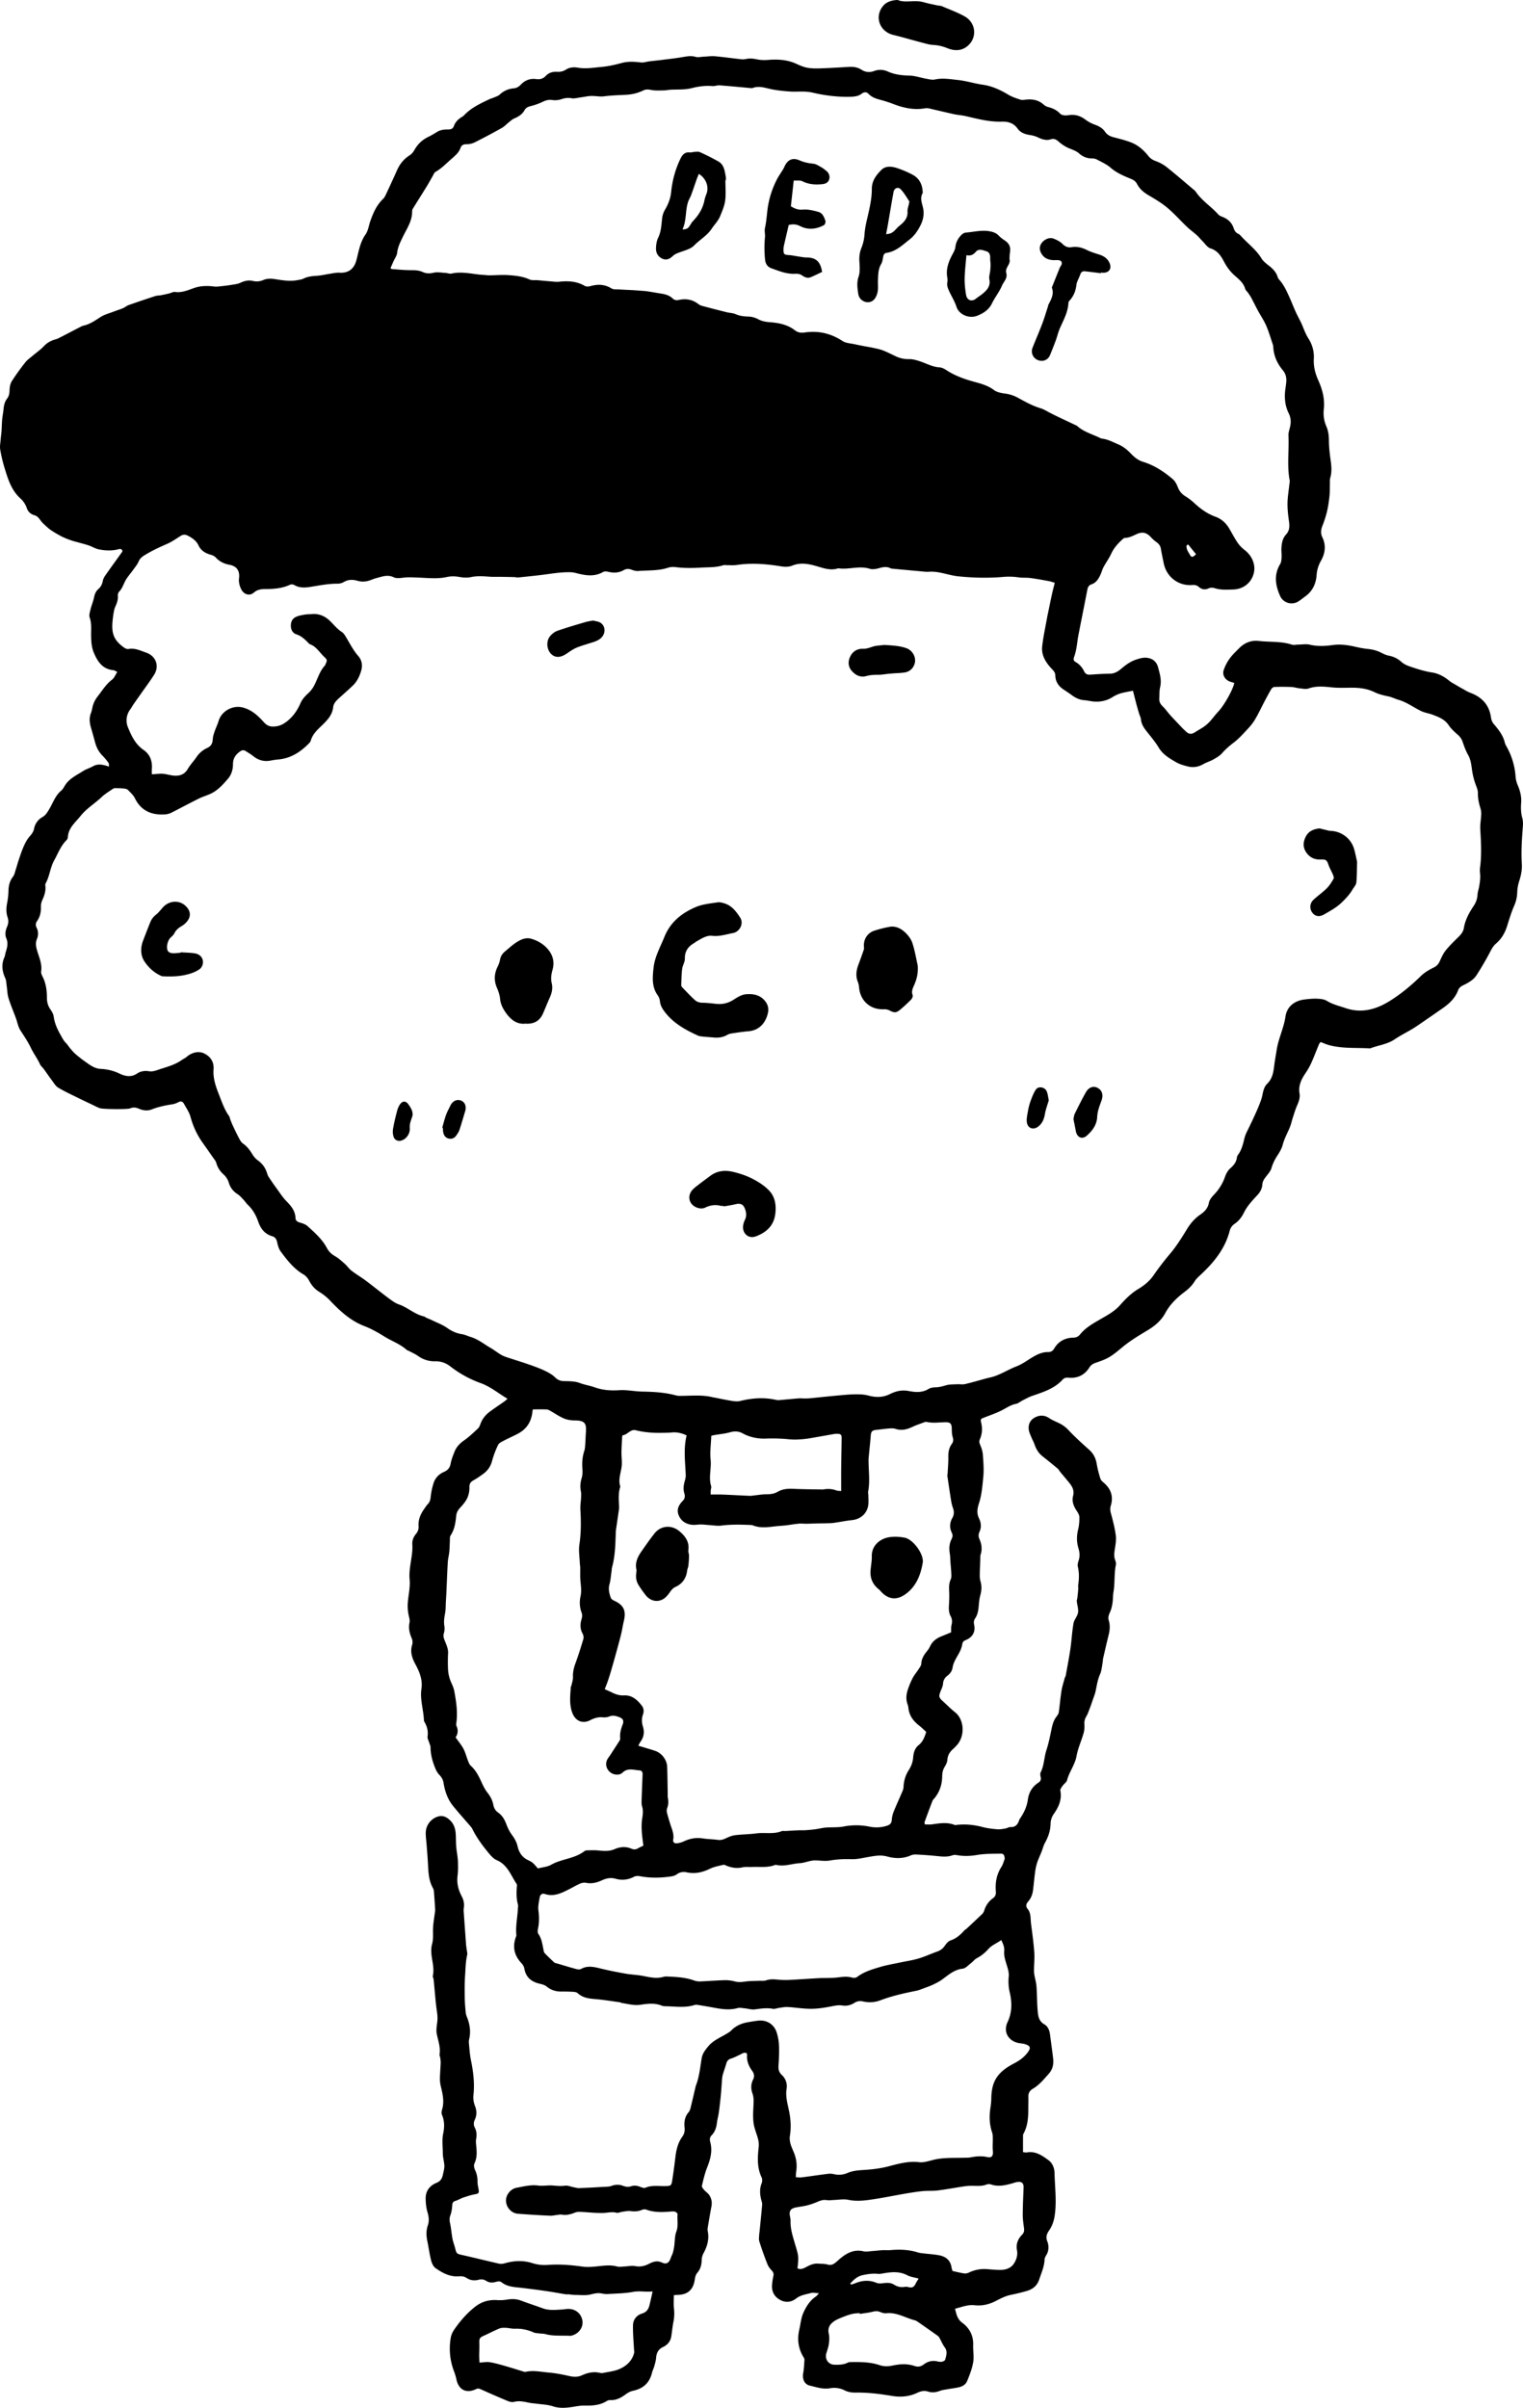
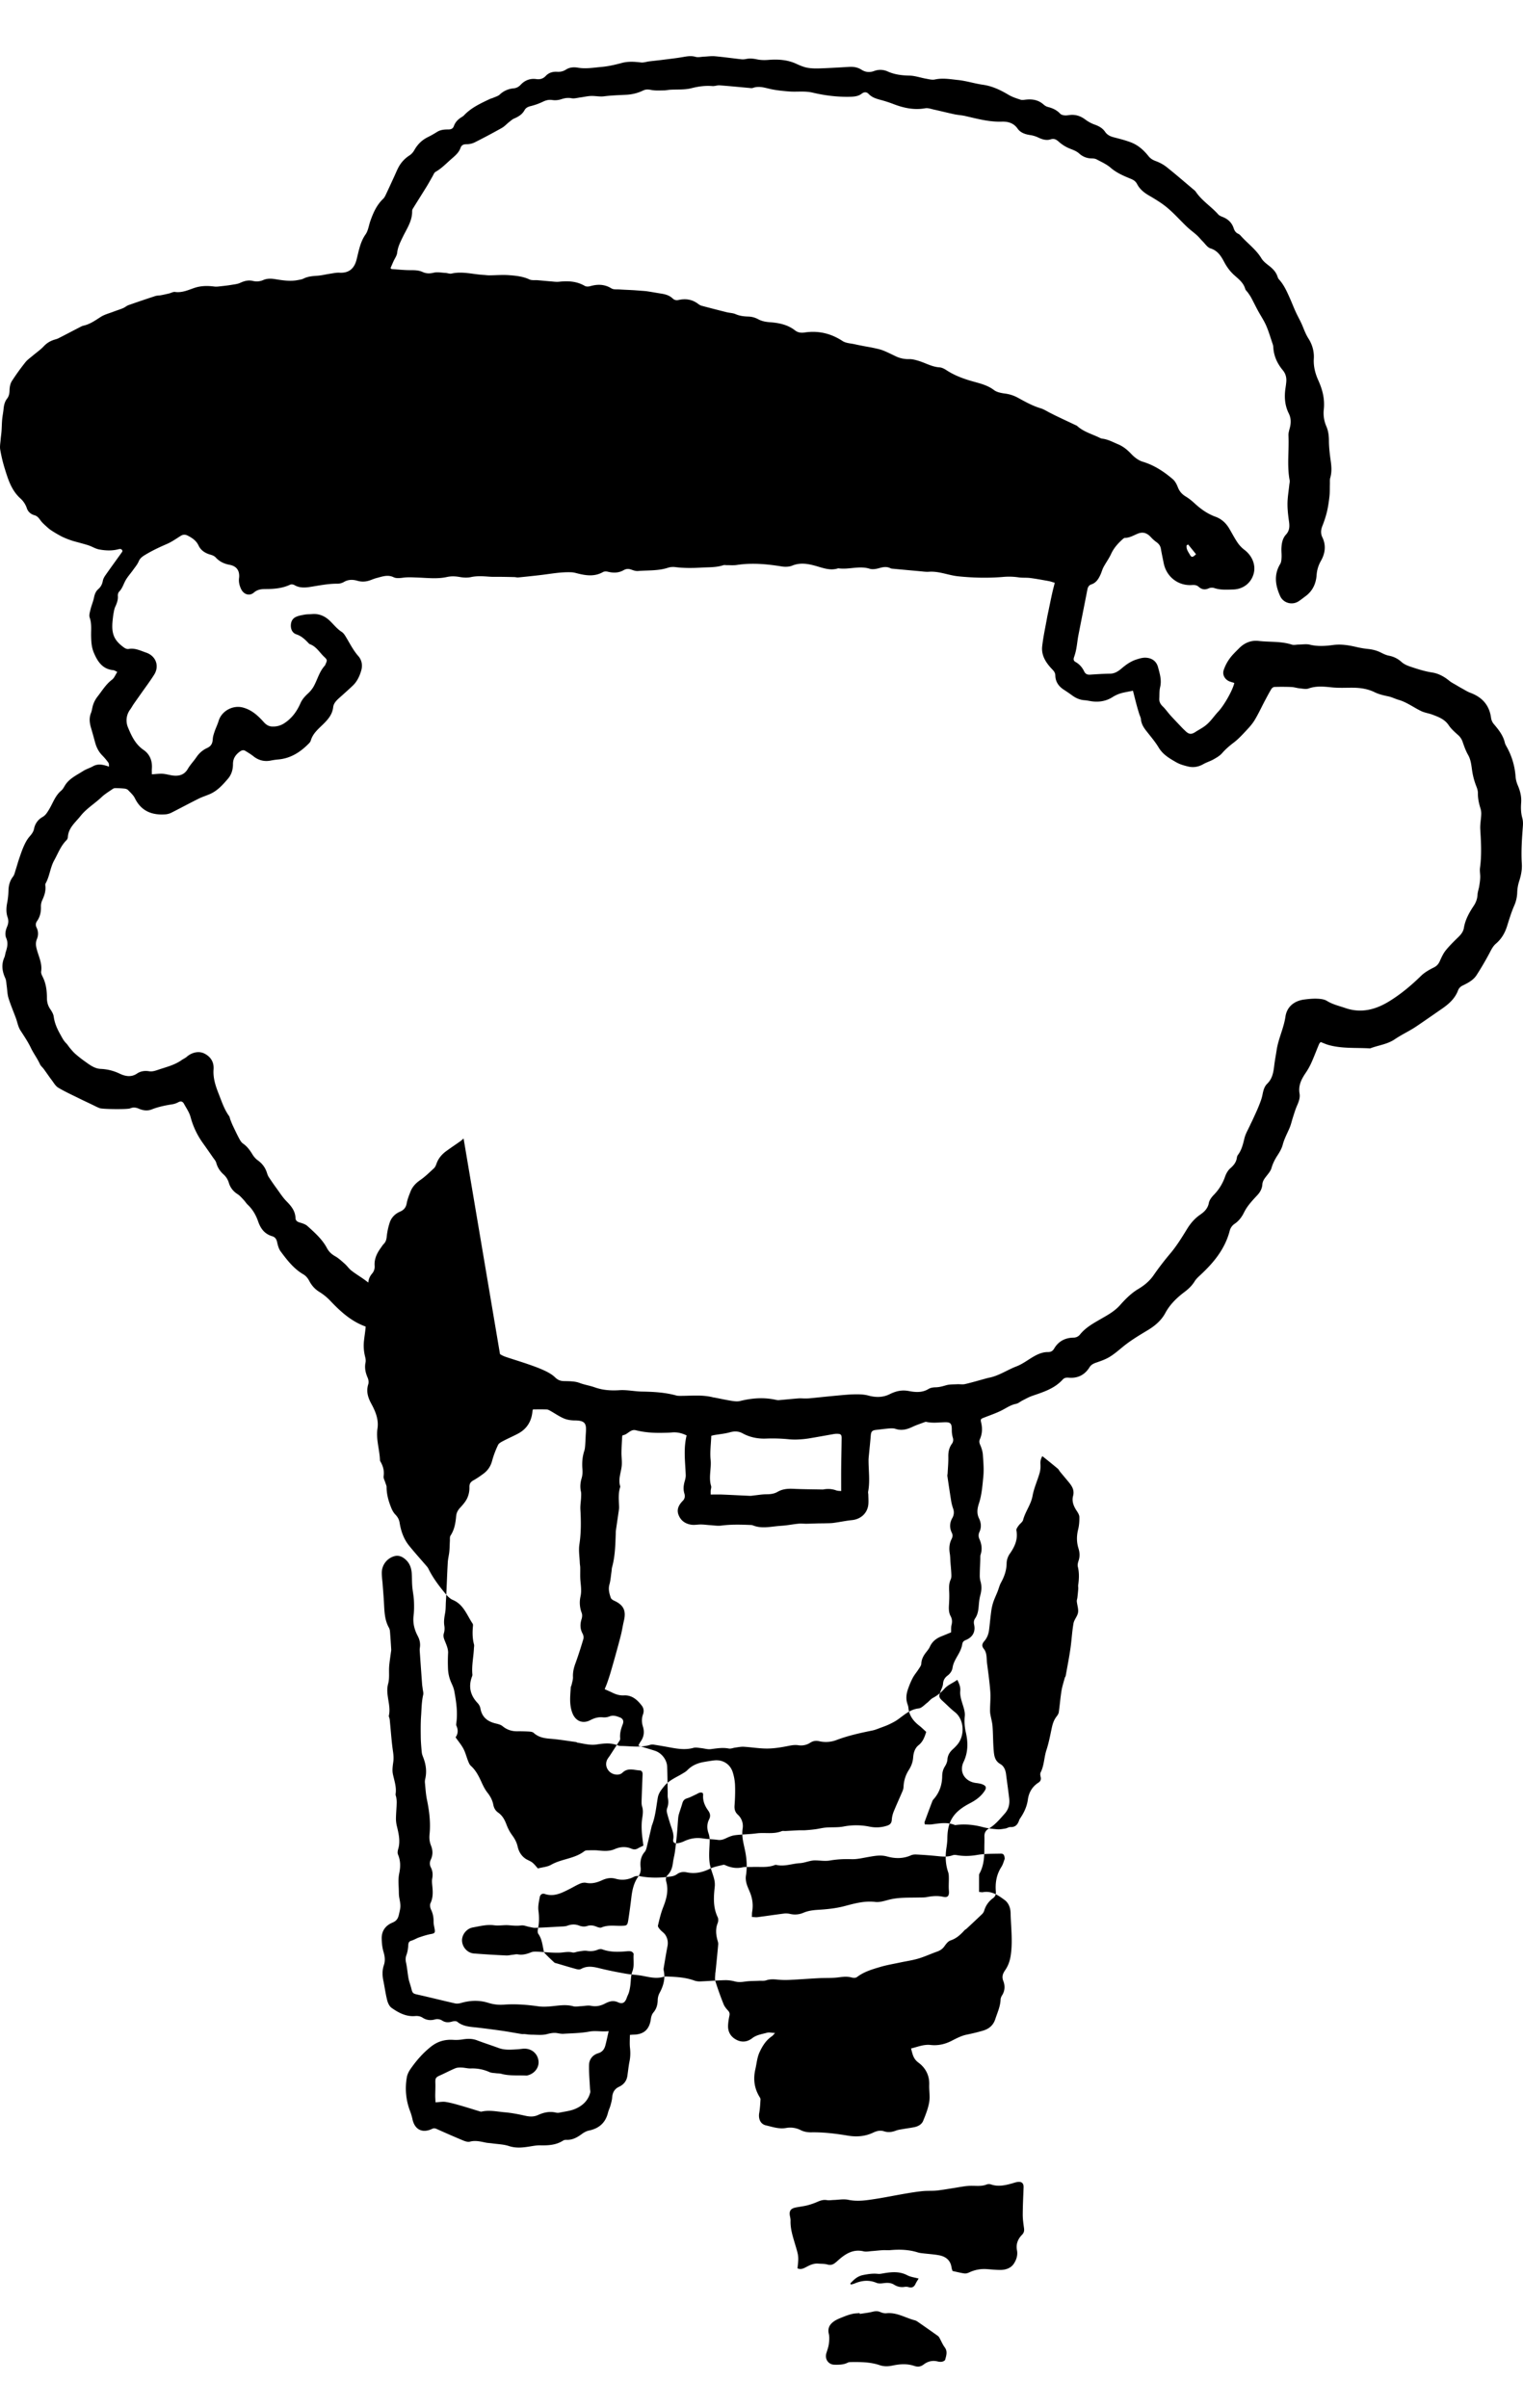
<svg xmlns="http://www.w3.org/2000/svg" viewBox="0 0 180 284.603">
-   <path d="M59.986 165.332c-1.118-.664-2.022-1.439-3.19-1.858a13.058 13.058 0 0 1-3.565-1.963c-.534-.412-1.117-.627-1.8-.613a3.288 3.288 0 0 1-2.015-.622c-.344-.243-.739-.413-1.112-.613-.079-.042-.178-.057-.241-.114-.771-.696-1.759-1.032-2.625-1.571-.756-.47-1.543-.92-2.37-1.238-1.665-.638-2.903-1.798-4.092-3.055a6.403 6.403 0 0 0-1.249-.996c-.533-.335-.906-.769-1.194-1.321-.147-.281-.381-.569-.65-.725-1.159-.669-1.947-1.699-2.719-2.738-.228-.308-.331-.73-.418-1.116-.079-.348-.243-.572-.572-.67-.899-.267-1.37-.893-1.67-1.762-.252-.73-.644-1.417-1.227-1.965-.177-.167-.304-.386-.473-.563-.229-.24-.449-.507-.724-.683-.519-.331-.869-.781-1.037-1.353a2.127 2.127 0 0 0-.64-.995c-.399-.367-.694-.803-.84-1.346-.065-.244-.263-.455-.413-.672-.379-.549-.759-1.097-1.148-1.639a9.47 9.47 0 0 1-1.483-3.121c-.147-.548-.498-1.044-.774-1.554-.15-.278-.368-.352-.673-.187a2.212 2.212 0 0 1-.691.241c-.839.132-1.664.298-2.461.613-.494.195-1.016.126-1.505-.088-.341-.149-.663-.195-1.03-.04-.324.137-3.264.1-3.592-.022-.333-.123-.647-.297-.969-.45-.481-.229-.964-.453-1.441-.69-.839-.417-1.696-.804-2.498-1.283-.323-.192-.535-.583-.775-.9-.322-.425-.619-.87-.934-1.301-.144-.198-.354-.36-.452-.576-.304-.669-.756-1.265-1.064-1.907-.359-.75-.81-1.41-1.252-2.097-.27-.419-.351-.956-.528-1.437-.292-.792-.627-1.569-.875-2.374-.142-.46-.143-.962-.214-1.444-.045-.303-.042-.633-.165-.902-.372-.814-.486-1.616-.111-2.46.089-.201.101-.435.17-.648.173-.538.299-1.055.056-1.626-.19-.447-.084-.929.104-1.373.154-.365.185-.713.052-1.102-.191-.561-.159-1.139-.046-1.722.088-.457.138-.927.15-1.393.015-.623.148-1.181.541-1.688.167-.215.22-.524.309-.795.145-.443.265-.894.416-1.334.173-.506.342-1.017.562-1.503.172-.38.374-.764.644-1.076.255-.294.477-.562.555-.962a2 2 0 0 1 .997-1.371c.353-.203.528-.496.732-.825.48-.771.745-1.681 1.477-2.294.166-.14.286-.345.397-.537.51-.881 1.41-1.281 2.214-1.793.354-.225.776-.342 1.144-.549.611-.343 1.208-.193 1.902.044-.03-.201-.006-.364-.076-.46a7.534 7.534 0 0 0-.731-.872c-.442-.443-.695-.977-.855-1.57a69.095 69.095 0 0 0-.468-1.673c-.175-.592-.25-1.177-.005-1.773.084-.205.119-.431.166-.649.106-.488.315-.914.628-1.314.535-.684.978-1.433 1.695-1.973.263-.198.394-.571.618-.915-.205-.091-.336-.189-.474-.203-1.283-.126-1.861-1.026-2.303-2.076-.263-.625-.303-1.266-.318-1.95-.016-.717.089-1.464-.167-2.188-.098-.279.021-.653.098-.971.115-.475.317-.931.414-1.408.08-.389.206-.73.505-.991.3-.262.463-.58.535-.975.042-.232.17-.463.308-.66.651-.93 1.32-1.847 1.98-2.771.023-.032.015-.085.023-.136-.101-.252-.306-.209-.503-.159-.754.191-1.516.152-2.263.01-.402-.076-.771-.314-1.164-.453-.351-.124-.715-.215-1.074-.317-.338-.097-.683-.174-1.016-.288a9.573 9.573 0 0 1-1.113-.447 13.66 13.66 0 0 1-1.148-.663 3.953 3.953 0 0 1-.586-.443c-.292-.269-.606-.53-.832-.849-.19-.268-.369-.49-.695-.58-.439-.122-.767-.419-.901-.835a2.697 2.697 0 0 0-.769-1.159C1.372 57.965.977 56.73.584 55.457a17.295 17.295 0 0 1-.56-2.323c-.062-.381.023-.788.053-1.183.025-.328.079-.655.102-.983.033-.466.036-.935.078-1.4.036-.4.122-.795.16-1.194.044-.453.13-.883.417-1.253.228-.294.287-.622.295-1 .008-.364.082-.777.272-1.077a27.553 27.553 0 0 1 1.603-2.229c.23-.294.557-.513.846-.759.44-.374.926-.705 1.318-1.123a2.808 2.808 0 0 1 1.165-.752c.19-.066.392-.106.57-.196.812-.412 1.616-.838 2.425-1.255.178-.092.358-.199.55-.242.763-.171 1.374-.613 2.017-1.024.458-.293 1.016-.432 1.532-.631.37-.142.752-.256 1.117-.41.225-.095.415-.276.643-.357 1.051-.372 2.107-.728 3.167-1.074.208-.068.441-.055.659-.096.325-.061.647-.133.969-.21.237-.056.481-.209.702-.178.82.114 1.531-.216 2.265-.469.779-.268 1.574-.276 2.384-.171.276.036.566-.015.848-.044.395-.042.791-.089 1.183-.155.345-.058.71-.091 1.02-.235.485-.225.961-.353 1.489-.23.425.098.833.074 1.244-.104.44-.191.9-.186 1.38-.108.902.146 1.811.291 2.728.109.217-.043.448-.072.642-.169.517-.259 1.063-.3 1.626-.338.505-.035 1.004-.163 1.507-.238.372-.055.751-.146 1.121-.124 1.1.065 1.741-.473 2.013-1.516.265-1.018.425-2.092 1.071-3.009.308-.438.376-1.043.561-1.57.341-.975.752-1.908 1.522-2.64.139-.132.232-.323.317-.501.343-.724.675-1.454 1.01-2.182.149-.324.283-.656.447-.972a3.758 3.758 0 0 1 1.335-1.472c.231-.147.435-.383.57-.623.374-.666.878-1.175 1.56-1.52a12.06 12.06 0 0 0 1.11-.622c.42-.271.885-.303 1.354-.303.332 0 .545-.095.663-.426.164-.459.5-.785.911-1.038.095-.058.194-.118.269-.198.847-.905 1.947-1.408 3.037-1.927.14-.067.296-.097.438-.161.257-.115.557-.191.754-.375a2.68 2.68 0 0 1 1.618-.731c.35-.034.614-.166.865-.435.481-.517 1.11-.763 1.819-.665.465.064.826-.04 1.146-.381.361-.384.836-.511 1.346-.479.374.023.706-.053 1.02-.253.437-.28.923-.319 1.422-.233.941.161 1.863-.007 2.798-.089.826-.073 1.611-.261 2.401-.472.746-.2 1.498-.148 2.258-.058.315.038.648-.086.975-.127.506-.063 1.013-.111 1.518-.176.836-.107 1.676-.197 2.506-.343.49-.086.948-.162 1.45-.016.3.087.653-.007.981-.021.44-.019.885-.087 1.321-.048 1.044.094 2.084.243 3.126.358.174.019.359.002.532-.034.448-.094.876-.048 1.324.046.429.09.889.093 1.33.059 1.132-.088 2.229-.024 3.282.458.422.194.862.386 1.314.47.498.092 1.021.092 1.531.075 1.137-.039 2.274-.109 3.41-.176.527-.031 1.014.048 1.472.342.456.292.961.338 1.478.148a2.071 2.071 0 0 1 1.628.061c.808.36 1.659.461 2.547.479.657.013 1.307.249 1.964.365.345.061.718.166 1.045.095.924-.203 1.834-.032 2.734.061.989.102 1.955.419 2.943.56 1.114.159 2.079.624 3.028 1.189.435.259.934.42 1.42.577.199.064.442.012.662-.01.766-.078 1.466.049 2.063.584.144.129.331.241.517.288.555.141 1.045.364 1.445.796.116.125.347.179.532.197.218.022.444-.032.666-.051.655-.057 1.222.138 1.752.53.336.248.714.467 1.106.604.504.177.945.415 1.246.855.259.379.619.547 1.048.657.69.177 1.387.353 2.049.611.827.323 1.481.914 2.03 1.602.236.296.502.458.853.588.453.168.904.402 1.281.701 1.05.832 2.062 1.712 3.087 2.576.136.115.29.224.387.369.71 1.055 1.809 1.723 2.639 2.66.125.141.329.228.512.299.643.25 1.101.678 1.316 1.338.096.293.243.52.529.653a.832.832 0 0 1 .269.197c.807.919 1.831 1.633 2.479 2.706.199.329.532.592.842.835.449.35.851.721 1.044 1.275.044.126.086.267.173.361.618.671.97 1.493 1.333 2.309.171.385.326.777.492 1.164.097.225.197.448.304.668.214.44.458.868.646 1.319.222.532.411 1.061.732 1.561.447.696.68 1.525.628 2.362-.057.93.175 1.781.542 2.597.496 1.103.771 2.207.634 3.442-.071.639.028 1.33.303 1.962.233.537.304 1.101.306 1.698.004.823.108 1.65.223 2.468.091.651.121 1.283-.065 1.923-.066.227-.037.483-.045.727-.016.486.004.976-.049 1.458-.068.62-.159 1.242-.302 1.848a12.587 12.587 0 0 1-.535 1.653c-.18.462-.225.883.001 1.352.452.94.333 1.879-.165 2.762a3.916 3.916 0 0 0-.519 1.703c-.071.988-.46 1.861-1.292 2.477-.27.199-.532.41-.81.597-.772.519-1.829.241-2.211-.612-.562-1.256-.757-2.519.014-3.787.129-.212.143-.51.157-.771.02-.356-.033-.716-.016-1.072.028-.588.127-1.176.538-1.623.43-.468.441-.979.357-1.56-.101-.706-.185-1.423-.177-2.134.009-.733.139-1.464.215-2.197.018-.177.072-.362.04-.53-.331-1.755-.055-3.525-.14-5.286-.015-.304.085-.619.163-.92.151-.584.148-1.145-.128-1.697-.476-.957-.542-1.97-.383-3.01.037-.243.07-.487.09-.732.041-.509-.076-.959-.416-1.369-.657-.792-1.071-1.695-1.12-2.743a1.445 1.445 0 0 0-.087-.391c-.245-.717-.454-1.451-.757-2.143-.267-.609-.649-1.168-.968-1.756-.276-.51-.528-1.032-.802-1.543-.105-.195-.237-.377-.363-.56-.114-.165-.294-.307-.346-.488-.206-.717-.767-1.138-1.279-1.597-.507-.454-.89-.98-1.211-1.585-.361-.68-.766-1.33-1.614-1.591-.358-.11-.622-.538-.919-.831-.233-.231-.435-.496-.678-.716-.381-.344-.803-.643-1.174-.996-.775-.738-1.486-1.549-2.302-2.237-.66-.557-1.414-1.015-2.165-1.451-.598-.347-1.113-.756-1.429-1.368-.169-.328-.417-.488-.742-.621-.845-.347-1.679-.696-2.394-1.316-.478-.415-1.09-.682-1.657-.986-.167-.09-.387-.107-.584-.11a2.175 2.175 0 0 1-1.464-.576c-.308-.276-.669-.411-1.049-.56a4.413 4.413 0 0 1-1.303-.781c-.329-.291-.575-.48-1.048-.332-.478.149-.964.007-1.425-.213a3.322 3.322 0 0 0-.941-.294c-.6-.087-1.175-.272-1.517-.764-.476-.687-1.177-.85-1.876-.827-1.502.05-2.913-.35-4.346-.673-.41-.092-.837-.11-1.248-.198-.806-.172-1.605-.375-2.41-.552-.344-.075-.712-.215-1.04-.157-1.306.23-2.527-.028-3.734-.491a15.23 15.23 0 0 0-1.529-.497c-.524-.14-1.024-.289-1.419-.702-.241-.252-.523-.269-.835-.027-.363.281-.804.339-1.266.354-1.529.048-3.043-.137-4.515-.485-.944-.223-1.859-.066-2.782-.138-.709-.056-1.423-.126-2.119-.27-.721-.15-1.416-.424-2.167-.15-.137.05-.31.013-.465-.001-1.155-.101-2.308-.219-3.464-.303-.284-.021-.579.108-.862.085-.847-.069-1.649.041-2.482.254-.803.205-1.678.129-2.521.182-.245.016-.488.075-.732.077-.488.004-.988.04-1.461-.05-.347-.066-.648-.101-.968.055a5.177 5.177 0 0 1-2.002.511c-.881.048-1.76.069-2.638.183-.501.065-1.024-.058-1.535-.041-.419.015-.835.117-1.253.171-.352.046-.721.16-1.055.097-.443-.083-.82-.015-1.234.124a2.331 2.331 0 0 1-1.043.086c-.404-.06-.731.023-1.089.194a7.512 7.512 0 0 1-1.429.518c-.329.08-.594.193-.755.487-.274.501-.72.771-1.226.987-.216.092-.401.263-.59.412-.295.232-.553.525-.875.706a78.195 78.195 0 0 1-3.184 1.695 2.18 2.18 0 0 1-.963.226c-.368-.004-.607.088-.729.434-.202.575-.644.927-1.089 1.317-.604.529-1.153 1.112-1.863 1.516-.17.097-.252.356-.364.546-.225.384-.434.777-.667 1.156-.538.873-1.088 1.739-1.627 2.611a.621.621 0 0 0-.109.311c.029 1.185-.647 2.116-1.125 3.113-.281.586-.57 1.147-.641 1.817-.038.355-.29.687-.443 1.03-.122.274-.24.55-.346.792.093.085.109.111.125.112.747.05 1.494.134 2.241.132.5-.001.98.008 1.44.219.422.193.828.194 1.295.082.436-.104.924-.003 1.388.022.243.013.501.128.725.077 1.283-.292 2.531.095 3.793.161.221.012.442.05.662.048.779-.005 1.563-.078 2.337-.018.818.063 1.642.143 2.415.505.281.131.653.065.983.093.507.043 1.013.094 1.52.133.33.026.667.08.992.045 1.066-.116 2.089-.068 3.048.495.164.096.439.085.636.029.879-.251 1.701-.238 2.515.264.254.157.645.102.975.125.51.035 1.022.051 1.532.079.289.016.577.04.866.063.288.023.579.035.864.077.55.081 1.097.185 1.647.271.494.077.967.212 1.338.564.22.209.443.248.733.184.826-.181 1.598-.059 2.287.466.123.094.265.182.412.221.987.264 1.977.519 2.968.766.345.086.723.085 1.041.224.487.213.973.27 1.495.286a2.58 2.58 0 0 1 1.14.295c.468.261.932.338 1.457.377 1.048.079 2.083.29 2.944.967.35.276.748.302 1.146.243 1.623-.237 3.088.11 4.467 1.012.403.263.974.272 1.471.386.368.085.74.154 1.111.226.371.072.745.127 1.113.21.367.082.742.155 1.09.292.498.195.976.441 1.461.67a3.44 3.44 0 0 0 1.615.354c.388-.012.792.103 1.171.221.805.251 1.544.696 2.418.751.274.017.564.163.801.319 1 .658 2.099 1.055 3.245 1.372.832.23 1.672.442 2.398.993.348.264.864.355 1.319.417a4.283 4.283 0 0 1 1.514.495c.86.47 1.713.953 2.665 1.237.4.119.762.363 1.141.552.259.129.515.264.776.388.744.355 1.49.705 2.235 1.058.061.029.129.051.177.095.727.659 1.657.931 2.521 1.329.142.065.285.155.434.172.683.078 1.271.408 1.888.667.609.256 1.093.652 1.55 1.136.37.392.854.772 1.359.924 1.364.412 2.506 1.166 3.562 2.071.272.233.459.604.592.948.188.488.491.826.931 1.094.36.219.698.485 1.007.771.745.689 1.544 1.271 2.513 1.621.691.25 1.225.732 1.605 1.367.332.556.626 1.136.988 1.672.219.324.5.628.812.863.929.699 1.38 1.798 1.105 2.82-.295 1.094-1.22 1.839-2.416 1.875-.754.022-1.517.079-2.261-.175a.954.954 0 0 0-.642.042c-.449.203-.829.131-1.177-.18-.238-.213-.494-.232-.803-.212-1.631.108-3.014-.977-3.335-2.587-.113-.567-.237-1.133-.334-1.703-.057-.334-.228-.567-.494-.763a4.238 4.238 0 0 1-.654-.57c-.488-.549-.984-.712-1.651-.423-.472.204-.913.464-1.451.473-.111.002-.231.121-.327.209-.532.484-.995 1.011-1.303 1.682-.248.541-.61 1.029-.894 1.556-.147.272-.222.582-.35.866-.233.515-.51.992-1.099 1.186-.28.092-.406.314-.462.604-.352 1.819-.72 3.635-1.072 5.454-.093.482-.135.975-.224 1.458a6.337 6.337 0 0 1-.263 1.029c-.098.27-.109.474.164.627.466.26.793.647 1.021 1.122.145.303.381.395.712.371.779-.055 1.56-.103 2.341-.114.561-.008.979-.291 1.37-.625.533-.454 1.097-.851 1.77-1.061.318-.099.651-.204.978-.205.651-.002 1.327.281 1.553 1.123.209.778.446 1.536.246 2.366-.103.428-.07.888-.098 1.334-.024.385.13.671.412.941.333.32.595.713.907 1.056.464.511.945 1.008 1.421 1.509.108.113.226.217.337.327.414.411.705.44 1.172.137.354-.23.73-.426 1.073-.67.25-.178.479-.393.686-.62.33-.362.616-.766.953-1.121.675-.712 1.72-2.526 1.905-3.397-.157-.048-.321-.096-.482-.149-.59-.193-.965-.774-.774-1.362.156-.479.402-.948.697-1.358.323-.45.737-.838 1.13-1.235.634-.64 1.419-.964 2.31-.86 1.304.151 2.639.018 3.918.435.238.078.527-.003.793-.006.444-.004.909-.091 1.328.011.915.223 1.831.168 2.729.044.938-.13 1.821.013 2.717.217a10.8 10.8 0 0 0 1.38.242c.565.054 1.096.184 1.603.443.296.151.611.299.934.359a3.01 3.01 0 0 1 1.478.741c.326.288.706.437 1.117.575.821.276 1.633.535 2.5.668.747.114 1.431.486 2.032.982.255.211.564.357.851.529.21.126.42.251.635.368.33.18.65.39 1 .521 1.398.522 2.255 1.463 2.45 2.978.032.247.155.516.316.707.567.669 1.111 1.342 1.314 2.225.034.149.114.291.191.427a8.413 8.413 0 0 1 1.075 3.559c.026.348.118.707.256 1.028.287.67.462 1.351.403 2.084-.049.605-.028 1.201.136 1.795.082.295.093.623.07.931-.11 1.494-.223 2.985-.126 4.487.046.713-.107 1.418-.333 2.108a4.854 4.854 0 0 0-.212 1.308 4.187 4.187 0 0 1-.364 1.546c-.337.774-.582 1.59-.835 2.398-.254.811-.664 1.513-1.312 2.065-.406.346-.599.821-.846 1.272a36.062 36.062 0 0 1-1.46 2.474c-.377.571-.989.898-1.593 1.191-.28.136-.473.3-.584.597-.354.941-1.062 1.583-1.864 2.139-.825.572-1.65 1.145-2.478 1.713-.349.24-.698.484-1.061.701-.69.413-1.416.77-2.079 1.221-.879.598-1.922.7-2.876 1.066a.163.163 0 0 1-.066.009c-1.641-.101-3.303.05-4.912-.412-.297-.085-.581-.218-.903-.342-.067.089-.152.165-.191.26-.309.742-.59 1.495-.92 2.227a8.261 8.261 0 0 1-.694 1.22c-.486.723-.846 1.463-.688 2.378.09.524-.109 1.007-.318 1.487-.185.426-.314.877-.459 1.319-.138.423-.23.866-.404 1.273-.279.653-.621 1.273-.805 1.973-.116.444-.362.868-.616 1.257-.308.473-.555.95-.713 1.501-.105.366-.394.689-.637 1.003-.222.287-.417.552-.444.944-.032.476-.25.896-.584 1.253-.336.358-.671.719-.974 1.104a5.399 5.399 0 0 0-.609.952c-.262.535-.608.996-1.097 1.328a1.411 1.411 0 0 0-.598.854c-.572 2.187-1.955 3.826-3.573 5.31-.211.194-.421.407-.57.649-.312.507-.724.9-1.194 1.253-.914.687-1.724 1.472-2.274 2.495-.482.897-1.249 1.528-2.091 2.034-.997.599-1.99 1.192-2.893 1.929-.517.422-1.025.87-1.592 1.215-.487.296-1.044.49-1.588.676-.332.114-.599.247-.793.558-.559.893-1.377 1.313-2.433 1.226-.282-.023-.531-.006-.734.219-.973 1.078-2.305 1.481-3.615 1.934-.393.136-.76.349-1.134.536-.257.129-.492.347-.762.399-.589.115-1.059.434-1.571.707-.686.366-1.434.616-2.161.901-.472.185-.488.183-.379.672.146.654.108 1.291-.164 1.903-.112.252-.063.444.044.69.156.36.279.756.307 1.145.061.868.138 1.75.052 2.61-.105 1.05-.179 2.117-.513 3.135-.192.585-.287 1.173-.001 1.758.26.532.31 1.072.061 1.618a.956.956 0 0 0-.008.835c.257.587.357 1.193.149 1.829-.06.184-.036.397-.044.597-.024.622-.056 1.244-.062 1.866-.003.242.022.493.089.725.161.557.123 1.092-.028 1.649-.116.424-.15.872-.19 1.313-.045.496-.125.979-.412 1.398-.163.239-.188.466-.125.755.182.836-.175 1.485-.988 1.814-.259.105-.374.225-.42.518-.053.341-.195.681-.357.99-.3.571-.684 1.094-.785 1.762-.058.38-.278.695-.599.938-.311.236-.5.536-.527.961-.02.3-.177.593-.289.884-.235.608-.207.744.263 1.17.48.435.932.906 1.44 1.305 1.097.862 1.223 2.808.201 3.921a5.734 5.734 0 0 1-.425.429c-.382.338-.638.721-.673 1.261-.018.276-.149.567-.3.806-.225.358-.31.732-.315 1.144-.011.969-.291 1.849-.913 2.606-.085.103-.193.201-.239.321-.319.828-.626 1.66-.931 2.493-.02.055.01.128.026.283.278 0 .56.031.833-.006.909-.123 1.816-.291 2.711.074.02.008.045.013.066.01 1.097-.153 2.17-.046 3.241.237.555.147 1.136.211 1.71.259.322.027.655-.04.979-.093.196-.032.387-.178.575-.168.613.033.879-.325 1.047-.83a.723.723 0 0 1 .094-.178c.47-.685.811-1.406.928-2.253.113-.818.513-1.52 1.243-1.987.252-.162.344-.384.264-.692-.043-.166-.07-.383.002-.523.423-.832.4-1.775.685-2.643.27-.822.434-1.681.612-2.531.107-.511.246-.994.572-1.414.12-.154.247-.339.274-.524.121-.834.183-1.676.316-2.508.084-.525.253-1.036.39-1.551.023-.085.096-.158.111-.243.192-1.069.401-2.137.558-3.211.145-.993.189-2.002.364-2.988.079-.444.464-.834.536-1.277.068-.42-.103-.875-.145-1.318-.014-.15.052-.306.07-.461.039-.35.075-.7.102-1.05.01-.133-.029-.271-.01-.401.103-.732.14-1.456-.041-2.189-.055-.221.016-.494.091-.722.163-.491.133-.968-.017-1.449-.232-.746-.225-1.485-.035-2.248.117-.47.151-.973.141-1.46-.005-.241-.163-.499-.306-.713-.361-.543-.608-1.131-.438-1.768.215-.809-.244-1.311-.685-1.845-.282-.341-.569-.678-.85-1.02-.098-.12-.164-.275-.28-.371a94.694 94.694 0 0 0-1.813-1.473c-.455-.361-.733-.827-.919-1.37-.106-.311-.277-.6-.4-.907-.114-.286-.256-.576-.291-.876-.071-.607.174-1.114.713-1.409.566-.31 1.144-.31 1.711.071.309.207.657.359.998.514.47.214.877.475 1.246.868.776.827 1.62 1.593 2.468 2.348.514.458.785.999.897 1.669.099.591.253 1.176.433 1.748.061.193.256.359.421.502.845.736 1.142 1.632.808 2.712-.097.314-.063.591.023.909.232.858.461 1.726.571 2.605.07.562-.045 1.155-.132 1.726-.059.385-.087.747.04 1.122.064.188.144.407.106.589-.223 1.07-.105 2.167-.288 3.24-.074.437-.05.89-.12 1.327-.059.367-.143.744-.3 1.078-.15.32-.242.605-.135.957.174.571.126 1.145-.018 1.722-.233.931-.445 1.868-.66 2.803-.03.129-.015.268-.04.399-.093.478-.117.989-.311 1.423-.289.646-.381 1.323-.525 1.997-.083.388-.242.761-.37 1.139-.093.274-.186.549-.291.819-.137.35-.249.717-.44 1.036a1.528 1.528 0 0 0-.226.948c.024.349-.006.72-.102 1.055-.259.901-.665 1.771-.829 2.686-.186 1.04-.86 1.855-1.118 2.85-.065.251-.366.433-.529.668-.119.172-.298.399-.265.566.207 1.061-.2 1.937-.777 2.759a2.086 2.086 0 0 0-.379 1.19c-.021.8-.276 1.527-.663 2.225-.18.325-.264.702-.402 1.052-.172.435-.379.857-.524 1.3a6.184 6.184 0 0 0-.237 1.104c-.096.708-.157 1.421-.246 2.131-.062.497-.235.956-.569 1.338-.253.288-.328.566-.062.894.414.511.315 1.149.393 1.738.145 1.104.298 2.208.382 3.317.052.686-.019 1.382-.028 2.073-.003.196-.002.396.031.588.08.48.225.954.261 1.436.071.934.056 1.875.134 2.809.053.635.11 1.28.792 1.667.419.238.609.699.672 1.189.121.95.257 1.898.37 2.849.079.669-.046 1.276-.517 1.808-.579.653-1.131 1.331-1.895 1.78-.369.217-.528.513-.515.937.014.468-.009.937-.008 1.405.001 1.013-.058 2.015-.554 2.934-.031.058-.067.125-.067.188-.005.662-.003 1.324-.003 2.02.193.017.325.058.445.035 1.034-.192 1.814.363 2.567.915.491.36.701.953.714 1.54.038 1.672.269 3.342.015 5.021-.097.64-.292 1.211-.653 1.735-.273.396-.429.761-.221 1.291.21.535.201 1.141-.143 1.681-.094.147-.174.33-.18.5-.032.824-.378 1.557-.627 2.32-.235.719-.722 1.144-1.444 1.359-.642.191-1.287.342-1.944.477-.621.128-1.214.441-1.788.735-.783.402-1.609.579-2.465.483-.818-.092-1.522.225-2.315.412.177.66.255 1.222.873 1.674.825.604 1.315 1.499 1.275 2.606-.025.689.112 1.397-.002 2.065-.13.758-.422 1.498-.717 2.215-.165.401-.562.638-.996.732-.436.094-.881.145-1.32.224-.306.055-.623.088-.91.198-.458.177-.913.231-1.377.083-.459-.146-.862-.056-1.289.146-.955.453-1.953.537-3.007.361-1.431-.239-2.872-.417-4.332-.391-.409.007-.864-.068-1.223-.251a2.727 2.727 0 0 0-1.754-.26c-.832.145-1.599-.131-2.371-.31-.665-.154-.916-.788-.791-1.488.093-.521.115-1.056.149-1.586.006-.098-.066-.21-.123-.303-.621-1.028-.756-2.104-.481-3.284.156-.67.197-1.356.497-2.001.347-.747.767-1.41 1.461-1.877.101-.068.174-.178.365-.38-.404-.018-.7-.1-.954-.029-.595.166-1.226.242-1.742.643-.584.453-1.236.527-1.888.179-.669-.356-1.007-.944-.969-1.708.019-.377.082-.755.158-1.126.05-.242.017-.415-.159-.605-.208-.225-.418-.478-.529-.758a37.874 37.874 0 0 1-.968-2.713c-.093-.3-.012-.654-.009-.983 0-.021.018-.042.02-.064.11-1.105.227-2.209.32-3.316.016-.192-.065-.394-.113-.589-.158-.641-.206-1.27.047-1.91.082-.208.099-.513.006-.707-.562-1.172-.482-2.387-.346-3.621a2.621 2.621 0 0 0-.078-.911c-.158-.628-.437-1.234-.526-1.868-.094-.678-.052-1.38-.018-2.069.024-.494.058-.967-.116-1.452-.193-.539-.197-1.117.066-1.635.206-.405.128-.725-.11-1.055-.405-.56-.656-1.167-.589-1.877.006-.06-.037-.124-.064-.204-.316-.139-.548.075-.801.189-.342.155-.674.342-1.031.449-.324.097-.478.283-.564.589-.121.429-.277.849-.404 1.277-.05.167-.077.343-.092.517-.044.507-.072 1.016-.114 1.523-.031.375-.068.75-.11 1.125-.052.466-.103.932-.173 1.395-.06.396-.169.786-.218 1.184-.067.548-.224 1.049-.616 1.453-.228.235-.256.492-.172.802.285 1.046.025 2.02-.362 3-.277.7-.451 1.444-.623 2.179-.032.135.142.344.263.483.188.218.453.378.608.613.265.402.35.856.255 1.348-.165.853-.304 1.711-.447 2.568a.922.922 0 0 0 .01.331c.195.951-.051 1.807-.506 2.638a1.842 1.842 0 0 0-.21.817c-.013.559-.143 1.045-.516 1.483-.16.188-.255.471-.288.723-.164 1.264-.814 1.869-2.076 1.889-.107.002-.215.015-.408.029 0 .528-.043 1.039.012 1.54.059.541.05 1.063-.058 1.597-.114.567-.168 1.146-.254 1.719-.091.604-.449 1.025-.981 1.275-.555.261-.772.689-.816 1.273-.025.328-.121.653-.21.972-.078.279-.214.543-.284.824-.295 1.193-1.06 1.857-2.247 2.105-.294.061-.587.221-.832.402-.553.408-1.122.73-1.839.695a.692.692 0 0 0-.386.09c-.834.539-1.76.579-2.711.561-.418-.008-.84.072-1.256.139-.82.132-1.615.216-2.446-.059-.621-.205-1.306-.217-1.963-.311-.243-.035-.492-.038-.732-.086-.63-.126-1.245-.295-1.906-.118-.233.062-.537-.031-.777-.131-1.05-.436-2.091-.893-3.128-1.359-.197-.089-.346-.127-.559-.024-1.155.556-2.061.095-2.326-1.15a6.496 6.496 0 0 0-.285-.957 7.457 7.457 0 0 1-.374-4.012c.06-.34.237-.682.437-.969.692-.993 1.483-1.9 2.443-2.653.781-.612 1.651-.846 2.631-.776a5.01 5.01 0 0 0 1.12-.061c.562-.089 1.101-.096 1.648.111.853.323 1.723.601 2.58.916.738.271 1.494.188 2.248.146.267-.015.533-.072.8-.072.873 0 1.552.605 1.65 1.449.087.753-.436 1.47-1.233 1.691-.065.018-.132.044-.196.04-.996-.058-2.004.061-2.986-.213-.189-.053-.396-.036-.593-.062-.264-.036-.549-.031-.785-.136a4.872 4.872 0 0 0-2.204-.43c-.352.013-.706-.092-1.061-.105-.256-.01-.537-.013-.766.081-.596.244-1.165.554-1.755.816-.579.257-.63.339-.61.955.016.488-.015.978-.016 1.467 0 .258.021.515.033.792.451-.024.835-.106 1.198-.05.592.093 1.174.261 1.752.426.771.219 1.534.465 2.301.697a.41.41 0 0 0 .198.02c.918-.208 1.827.004 2.734.082.796.068 1.588.222 2.368.398.541.122 1.038.165 1.564-.075.659-.3 1.354-.46 2.089-.293a.976.976 0 0 0 .398.021c.651-.139 1.338-.204 1.938-.466.833-.363 1.502-.969 1.741-1.912.036-.142-.014-.306-.022-.459-.044-.934-.138-1.87-.115-2.803.017-.677.429-1.194 1.085-1.392.503-.152.727-.484.846-.929.141-.527.249-1.064.39-1.681-.834.094-1.539-.087-2.287.053-.999.188-2.033.194-3.054.259-.241.015-.49-.036-.731-.077-.425-.072-.807.009-1.231.119-.581.151-1.227.066-1.844.064-.262-.001-.523-.05-.785-.071-.111-.009-.225.014-.334-.004-.769-.124-1.535-.269-2.305-.381-.967-.141-1.936-.264-2.906-.38-.84-.1-1.697-.102-2.411-.686-.131-.107-.428-.084-.621-.027-.412.121-.792.121-1.158-.113a1.076 1.076 0 0 0-.899-.132c-.499.132-.976.075-1.416-.21-.273-.177-.564-.226-.893-.198-1.066.092-1.961-.388-2.785-.971-.259-.183-.436-.571-.519-.898-.191-.754-.291-1.53-.449-2.293-.13-.626-.149-1.244.058-1.854.18-.531.118-1.032-.041-1.568-.15-.505-.205-1.052-.215-1.582-.018-.902.463-1.543 1.269-1.876.453-.187.651-.458.756-.914.228-.996.246-.99.056-2.02a3.453 3.453 0 0 1-.054-.601c-.003-.757-.111-1.539.04-2.265.166-.797.173-1.513-.143-2.258-.078-.184-.03-.451.031-.659.26-.902.06-1.768-.149-2.641a3.811 3.811 0 0 1-.122-.924c.008-.624.068-1.247.092-1.871.008-.199-.022-.4-.048-.598-.02-.155-.106-.314-.084-.459.125-.825-.162-1.581-.324-2.364-.092-.444-.018-.935.046-1.396.063-.45.028-.873-.038-1.322-.158-1.079-.23-2.171-.337-3.258-.017-.177-.029-.356-.057-.531-.021-.132-.113-.272-.086-.389.286-1.259-.439-2.482-.086-3.764.179-.649.069-1.375.121-2.063.041-.531.132-1.059.199-1.588.017-.133.05-.267.042-.398a89.12 89.12 0 0 0-.145-2.133 1.122 1.122 0 0 0-.127-.448c-.537-.957-.529-2.015-.591-3.062-.04-.688-.098-1.376-.149-2.063-.035-.467-.111-.935-.101-1.401a2.04 2.04 0 0 1 1.434-1.908c.58-.179 1.053.062 1.457.457.439.429.612.981.651 1.576.033.513.018 1.029.061 1.541.046.555.169 1.104.195 1.659.028.599.03 1.206-.042 1.8-.103.862.102 1.647.493 2.386.244.46.33.914.247 1.419-.028.173-.011.356.001.533a937.1 937.1 0 0 0 .266 3.735c.013.178.048.354.067.531.027.244.115.504.063.731-.19.823-.19 1.654-.248 2.487-.058.828-.048 1.647-.039 2.469.007.622.062 1.244.122 1.864.021.217.114.43.192.638.299.792.407 1.599.225 2.435a1.53 1.53 0 0 0-.05.464c.069.686.105 1.381.244 2.054.281 1.362.447 2.726.302 4.114-.048.458.012.889.18 1.313.215.544.231 1.088-.024 1.628-.151.32-.163.621.011.957.209.404.238.848.149 1.308-.049.255-.02.531.006.795.072.716.122 1.416-.207 2.105-.096.201-.044.538.061.754.222.459.311.919.303 1.423-.005.306.084.614.132.92.065.413-.026.474-.439.549-.472.086-.935.239-1.392.393-.313.106-.599.296-.914.388-.296.086-.361.242-.378.531-.024.395-.082.803-.218 1.171-.118.317-.112.59-.043.907.108.497.156 1.006.233 1.51.03.196.06.394.111.585.086.323.203.638.281.963.136.564.205.594.799.726 1.457.325 2.903.694 4.359 1.022.223.05.485.02.708-.045 1.076-.31 2.132-.36 3.225-.019a4.84 4.84 0 0 0 1.778.22c1.393-.108 2.758-.001 4.136.193.695.098 1.427.01 2.134-.067.673-.074 1.324-.124 1.993.059.283.077.609.005.916-.008.398-.016.81-.118 1.189-.044.589.115 1.113.01 1.619-.251.511-.263.98-.438 1.579-.162.535.246.838.022 1.032-.557.071-.211.188-.407.25-.62.073-.249.12-.507.157-.764.081-.571.049-1.182.247-1.707.262-.692.086-1.374.15-2.056.009-.097-.165-.272-.284-.307-.184-.054-.395-.033-.593-.017-.962.081-1.914.107-2.843-.239-.145-.054-.354-.021-.504.041-.428.177-.848.21-1.309.139-.315-.049-.654.038-.98.079-.24.03-.498.168-.712.114-.543-.137-1.059.016-1.586.029-.888.021-1.778-.089-2.668-.127-.212-.009-.445.002-.637.079-.507.204-1.008.347-1.565.246-.19-.035-.398.022-.597.043-.266.027-.534.097-.797.084a115.057 115.057 0 0 1-3.805-.233c-.76-.063-1.357-.736-1.399-1.485-.041-.713.52-1.456 1.277-1.592.829-.149 1.647-.372 2.518-.256.568.076 1.162-.051 1.737-.004.489.04.961.092 1.459.021.308-.044.643.115.968.176.235.044.473.116.707.108.979-.035 1.957-.091 2.935-.148.285-.017.589-.009.849-.105.467-.174.92-.193 1.374-.018.328.126.643.162.979.051.355-.117.698-.071 1.046.068.199.08.468.181.635.109.76-.326 1.546-.177 2.32-.195.688-.015.743-.029.851-.729.136-.881.253-1.766.359-2.651.105-.876.288-1.718.82-2.451.229-.316.315-.663.271-1.072-.07-.656.012-1.294.479-1.829.112-.128.18-.311.222-.481.209-.843.402-1.69.601-2.536.005-.022.004-.046.012-.066.428-1.065.522-2.2.712-3.316.092-.544.413-.95.765-1.377.582-.707 1.39-1.022 2.128-1.467.208-.125.432-.246.598-.417.538-.555 1.202-.84 1.945-.971.396-.07.794-.135 1.193-.185 1.032-.13 1.923.408 2.237 1.409a5.84 5.84 0 0 1 .267 1.509c.03.801.002 1.608-.057 2.408-.033.441.064.786.384 1.084a1.81 1.81 0 0 1 .571 1.65c-.151.966.148 1.859.321 2.772.176.93.222 1.851.069 2.79-.048.294-.01.62.068.911.104.386.287.751.434 1.125.286.724.363 1.469.234 2.238-.029.171-.019.348-.031.607.252.009.467.047.674.02 1.04-.134 2.076-.293 3.116-.423.237-.03.492-.012.726.041a2.512 2.512 0 0 0 1.575-.136c.565-.243 1.145-.311 1.758-.349 1.041-.064 2.075-.168 3.105-.439 1.173-.309 2.362-.646 3.628-.491.528.064 1.1-.131 1.638-.267 1.166-.295 2.352-.227 3.533-.258.312-.008.631.008.934-.051.643-.125 1.27-.178 1.925-.03.552.124.724-.135.671-.725-.046-.505.002-1.017-.007-1.526-.004-.216-.006-.445-.075-.645-.33-.955-.359-1.924-.206-2.912.058-.373.102-.753.106-1.13.024-2.075.795-3.147 2.666-4.12.699-.364 1.279-.783 1.714-1.424.262-.386.23-.61-.194-.793-.259-.112-.556-.146-.841-.185-.94-.127-1.63-.81-1.62-1.666a1.87 1.87 0 0 1 .173-.777c.554-1.142.565-2.309.289-3.522a5.731 5.731 0 0 1-.129-1.922c.057-.523-.161-1.091-.319-1.62-.136-.455-.258-.894-.214-1.377.039-.431-.108-.829-.351-1.302-.522.384-1.111.588-1.527 1.059-.39.442-.83.8-1.355 1.077-.265.14-.457.41-.701.595-.314.239-.631.609-.977.647-1.038.114-1.725.789-2.505 1.337-.304.214-.644.381-.98.543-.3.144-.615.259-.929.373-.355.13-.708.285-1.076.36-1.424.289-2.841.6-4.205 1.115a3.488 3.488 0 0 1-2.045.152c-.394-.09-.728-.053-1.079.175-.42.273-.912.374-1.415.297-.407-.062-.785.005-1.186.085-.806.16-1.631.3-2.45.307-.933.008-1.866-.155-2.801-.211-.327-.019-.661.053-.99.095-.264.034-.541.162-.787.114-.72-.139-1.412-.019-2.121.072-.385.05-.792-.089-1.19-.127-.285-.027-.594-.099-.856-.025-.965.27-1.906.113-2.854-.063a67.805 67.805 0 0 0-1.847-.316.906.906 0 0 0-.395.017c-1.141.361-2.304.151-3.459.14a1.094 1.094 0 0 1-.394-.069c-.824-.338-1.663-.236-2.505-.107-.767.118-1.502-.102-2.247-.213-.064-.01-.121-.068-.185-.077-1.013-.137-2.023-.31-3.04-.389-.735-.057-1.404-.178-1.97-.698-.137-.126-.401-.143-.61-.156a20.55 20.55 0 0 0-1.337-.027c-.65.002-1.216-.182-1.73-.607-.226-.186-.563-.257-.862-.331-.958-.237-1.585-.77-1.756-1.787-.037-.221-.177-.456-.335-.622-.831-.878-1.082-1.875-.69-3.026.036-.105.094-.218.083-.322-.106-1.046.135-2.07.18-3.106.007-.156.048-.323.009-.468-.194-.723-.193-1.453-.122-2.19.008-.086.006-.195-.038-.261-.685-1.015-1.066-2.269-2.349-2.809-.366-.154-.676-.504-.94-.823-.74-.896-1.434-1.829-1.949-2.881-.058-.119-.15-.223-.237-.325-.682-.796-1.386-1.574-2.044-2.39-.632-.783-.954-1.718-1.112-2.7-.065-.402-.239-.694-.515-.98-.206-.214-.36-.499-.474-.779-.321-.789-.551-1.602-.552-2.467 0-.17-.096-.34-.145-.51-.075-.256-.241-.527-.205-.767.098-.658-.075-1.225-.399-1.773a.275.275 0 0 1-.033-.129c-.042-1.247-.483-2.462-.294-3.726.161-1.077-.235-2.027-.726-2.931-.402-.74-.628-1.463-.363-2.305.072-.228.032-.539-.066-.764-.259-.592-.39-1.177-.254-1.825.047-.227-.005-.488-.064-.721a5.233 5.233 0 0 1-.118-1.862c.09-.842.274-1.699.196-2.528-.133-1.408.408-2.74.316-4.133-.03-.448.13-.885.435-1.241.232-.27.333-.583.308-.93-.057-.807.264-1.48.722-2.109.119-.163.222-.34.362-.482.253-.256.316-.55.35-.904a8.089 8.089 0 0 1 .332-1.563c.193-.63.638-1.083 1.234-1.342.456-.198.698-.482.789-.981.087-.479.275-.944.455-1.401.227-.577.632-.995 1.15-1.355.582-.405 1.097-.91 1.62-1.394.139-.129.226-.335.291-.522.221-.639.637-1.125 1.171-1.513.542-.395 1.1-.767 1.649-1.153.097-.069.191-.159.389-.323zM17.948 91.52c.498-.028.899-.088 1.294-.061.419.029.83.169 1.25.211.713.072 1.306-.102 1.706-.789.291-.499.705-.924 1.03-1.404.325-.48.756-.841 1.261-1.071.49-.223.629-.565.658-1.054.018-.303.12-.606.219-.898.143-.42.345-.82.472-1.244.354-1.183 1.681-1.892 2.854-1.587 1.059.276 1.802.968 2.487 1.733.282.315.589.499.966.516.513.023.998-.088 1.457-.388.899-.588 1.488-1.405 1.908-2.364.203-.464.528-.817.893-1.156a3.43 3.43 0 0 0 .663-.818c.454-.813.667-1.755 1.318-2.464.044-.048.064-.117.092-.178.212-.463.212-.517-.163-.87-.545-.513-.923-1.214-1.681-1.49-.098-.036-.174-.139-.252-.218-.391-.399-.787-.764-1.35-.948-.426-.14-.648-.525-.655-1.002-.007-.497.192-.888.646-1.08.322-.137.682-.196 1.03-.257.262-.045.535-.029.801-.054.811-.079 1.506.21 2.078.744.486.454.884.993 1.461 1.362.23.147.391.426.539.672.448.746.835 1.522 1.421 2.186.421.477.517 1.101.341 1.712-.193.669-.491 1.302-1.011 1.792-.502.474-1.015.935-1.531 1.394-.356.317-.716.656-.771 1.141-.099.87-.617 1.457-1.2 2.028-.572.56-1.201 1.08-1.441 1.897a.843.843 0 0 1-.211.339c-1.008 1.033-2.162 1.788-3.648 1.916a8.076 8.076 0 0 0-.861.124c-.773.154-1.454-.015-2.072-.508-.295-.236-.623-.432-.946-.63-.211-.13-.411-.089-.62.058-.527.37-.846.831-.845 1.505 0 .641-.174 1.241-.602 1.738-.613.713-1.24 1.417-2.129 1.802-.449.194-.921.34-1.357.558-1.058.527-2.099 1.091-3.154 1.624a1.952 1.952 0 0 1-.699.211c-1.61.127-2.896-.359-3.655-1.906-.18-.367-.516-.662-.807-.965-.095-.099-.269-.152-.414-.168a11.59 11.59 0 0 0-1.054-.058.564.564 0 0 0-.314.079c-.456.317-.944.605-1.344.984-.807.766-1.784 1.343-2.482 2.224-.612.772-1.45 1.41-1.505 2.521a.6.6 0 0 1-.171.357c-.675.673-.989 1.556-1.439 2.365-.485.873-.537 1.887-1.025 2.747-.049.086-.027.221-.017.331.05.578-.125 1.098-.363 1.615a1.747 1.747 0 0 0-.167.766c.024.627-.093 1.204-.453 1.718-.19.271-.191.52-.047.812.209.424.203.893.031 1.307-.189.454-.126.849-.003 1.295.23.832.636 1.632.499 2.544-.027.182.059.403.149.576.416.797.531 1.653.532 2.534 0 .48.103.92.382 1.33.186.273.38.588.422.904.103.765.399 1.428.773 2.094.209.371.383.743.692 1.046.173.17.295.39.454.576.202.236.399.481.632.684.351.308.719.599 1.1.869.582.413 1.165.88 1.907.91a5.667 5.667 0 0 1 2.246.566c.632.298 1.351.456 2.036-.013.422-.29.923-.357 1.419-.277.4.064.736-.055 1.1-.178.944-.32 1.921-.548 2.754-1.138.198-.14.431-.236.612-.394.626-.544 1.456-.712 2.109-.369.743.39 1.12 1.018 1.057 1.864-.077 1.038.252 1.993.62 2.923.349.883.644 1.801 1.214 2.586.087.121.098.295.155.44.098.249.194.499.309.74.239.504.477 1.009.741 1.501.113.21.25.441.439.57.497.34.825.801 1.131 1.303.158.258.373.506.618.681.532.382.892.865 1.085 1.486.052.167.113.34.208.485.292.445.593.884.907 1.313.394.538.754 1.114 1.22 1.583.556.56 1.005 1.131 1.038 1.955.012.311.213.446.509.532.317.092.668.201.904.414.861.778 1.74 1.553 2.298 2.597.232.433.544.728.972.97.418.237.781.579 1.145.902.282.251.498.583.795.811.547.42 1.146.771 1.699 1.184.876.655 1.722 1.35 2.6 2.002.409.304.832.639 1.304.8 1.039.356 1.85 1.169 2.937 1.411.104.023.192.113.294.159.243.111.494.206.735.323.579.282 1.198.509 1.718.876.547.386 1.103.647 1.763.746.348.052.678.221 1.02.324.872.262 1.571.837 2.34 1.286.421.246.81.547 1.227.802.204.125.432.22.66.296.887.297 1.783.567 2.666.874.631.219 1.262.448 1.864.732.438.207.886.454 1.227.788.318.311.619.434 1.053.444.621.014 1.284.004 1.848.218.59.224 1.205.312 1.779.516.973.347 1.925.405 2.943.34.882-.056 1.777.149 2.667.163 1.368.022 2.723.101 4.049.466.147.041.309.039.464.04 1.309.004 2.625-.157 3.917.188.043.011.089.009.133.017.678.131 1.353.281 2.034.388.324.051.678.091.988.014 1.411-.349 2.82-.452 4.247-.13.108.024.223.039.332.03.776-.067 1.551-.147 2.327-.208.243-.019.49.011.735.01.199 0 .399-.002.597-.021 1.042-.102 2.083-.216 3.126-.312.732-.067 1.465-.144 2.199-.156.528-.009 1.077.006 1.581.143.878.239 1.732.24 2.531-.161.729-.365 1.428-.53 2.252-.373.777.147 1.586.219 2.336-.243.233-.144.554-.191.836-.196.433-.008.825-.119 1.235-.239.416-.122.876-.099 1.318-.123.309-.017.633.05.928-.019.823-.191 1.634-.433 2.45-.655.129-.035.259-.072.39-.098 1.167-.227 2.143-.923 3.235-1.339.738-.281 1.385-.799 2.083-1.192.509-.287 1.048-.508 1.648-.5.322.004.553-.12.717-.4.508-.866 1.284-1.284 2.273-1.305a.988.988 0 0 0 .807-.39c.617-.761 1.444-1.238 2.281-1.723.862-.499 1.749-.955 2.441-1.736.632-.714 1.338-1.42 2.148-1.901.74-.439 1.362-.97 1.818-1.636a33.932 33.932 0 0 1 1.99-2.589c.742-.886 1.357-1.886 1.964-2.875.418-.681.908-1.246 1.571-1.702.467-.322.878-.721.998-1.366.064-.345.328-.69.585-.955a5.741 5.741 0 0 0 1.327-2.141c.128-.367.341-.755.628-1.004.412-.357.706-.732.777-1.275a.68.68 0 0 1 .124-.309c.444-.589.598-1.277.77-1.978.131-.533.434-1.025.664-1.533.101-.224.217-.441.318-.664.239-.527.489-1.05.704-1.587.172-.43.347-.868.436-1.319.098-.494.206-.981.569-1.334.63-.614.737-1.398.834-2.205.072-.596.189-1.187.279-1.781.206-1.35.842-2.58 1.04-3.943.168-1.161 1.038-1.864 2.209-2.016.508-.066 1.026-.12 1.535-.099.394.016.84.063 1.161.262.683.423 1.441.588 2.178.843 1.848.64 3.554.191 5.119-.762 1.39-.846 2.649-1.894 3.821-3.042.421-.412.966-.721 1.499-.986.352-.175.556-.396.711-.739.202-.445.405-.908.706-1.283.459-.571.99-1.087 1.516-1.6.315-.307.564-.633.636-1.073.161-.971.631-1.803 1.166-2.607.265-.398.417-.828.443-1.317.017-.329.143-.65.197-.979.057-.346.109-.697.121-1.047.013-.378-.077-.765-.026-1.134.208-1.517.125-3.029.032-4.547-.035-.572.086-1.153.111-1.731a2.125 2.125 0 0 0-.077-.716c-.191-.601-.324-1.203-.314-1.841.004-.258-.079-.53-.175-.775a8.403 8.403 0 0 1-.495-1.8c-.101-.652-.14-1.327-.488-1.937-.274-.479-.464-1.012-.644-1.538a1.85 1.85 0 0 0-.543-.818c-.396-.354-.812-.716-1.103-1.153-.472-.709-1.19-.975-1.915-1.25-.437-.166-.919-.224-1.337-.424-.897-.429-1.698-1.05-2.673-1.33-.402-.115-.782-.318-1.188-.404-.569-.121-1.121-.241-1.656-.502-.765-.374-1.602-.514-2.461-.526-.868-.011-1.73.049-2.605-.043-.895-.094-1.817-.191-2.722.13-.311.111-.703.02-1.054-.013-.332-.032-.659-.145-.99-.16a26.783 26.783 0 0 0-2.004-.006c-.125.004-.291.132-.361.248-.274.456-.523.929-.772 1.4-.406.768-.768 1.563-1.22 2.302-.299.488-.704.917-1.099 1.338-.426.455-.86.916-1.354 1.29-.501.38-.964.776-1.379 1.253-.266.306-.65.525-1.011.73-.384.218-.821.344-1.205.563-.576.329-1.181.431-1.809.276-.475-.117-.965-.253-1.384-.494-.786-.451-1.573-.899-2.076-1.735-.434-.722-.996-1.367-1.515-2.037-.307-.397-.543-.81-.589-1.327-.019-.213-.138-.416-.203-.627a30.166 30.166 0 0 1-.297-1.015c-.152-.571-.294-1.144-.441-1.718-.427.084-.777.147-1.123.224a3.929 3.929 0 0 0-1.288.528c-.755.482-1.612.624-2.506.491-.265-.039-.527-.102-.793-.12-.532-.034-.996-.228-1.424-.533a26.653 26.653 0 0 0-1.048-.721c-.607-.39-.975-.94-.993-1.655-.009-.362-.17-.535-.398-.775-.705-.742-1.273-1.604-1.156-2.677.124-1.129.374-2.244.572-3.364.051-.286.116-.569.175-.853.141-.675.276-1.352.425-2.025.094-.424.207-.844.315-1.279-.297-.085-.507-.165-.724-.204-.721-.13-1.442-.266-2.168-.36-.462-.06-.939-.007-1.397-.079a7.68 7.68 0 0 0-1.856-.045c-1.755.146-3.514.103-5.268-.077-1.165-.12-2.266-.628-3.466-.537-.349.026-.705-.033-1.057-.064a612.646 612.646 0 0 1-3.325-.307c-.065-.006-.129-.036-.19-.064-.412-.187-.807-.134-1.236-.012-.376.107-.828.203-1.18.092-1.247-.394-2.486.132-3.721-.056-.913.308-1.746-.019-2.612-.266-.918-.262-1.857-.446-2.823-.051-.369.151-.841.164-1.244.099-1.765-.286-3.526-.449-5.309-.175-.39.06-.795.02-1.194.024-.133.002-.278-.034-.398.005-.889.289-1.806.231-2.719.287-1.009.062-2.003.061-3.004-.068a2.022 2.022 0 0 0-.852.09c-1.146.369-2.339.28-3.511.376-.256.021-.535-.068-.784-.161-.319-.119-.612-.112-.901.055-.6.346-1.226.351-1.881.19-.178-.044-.419-.048-.568.037-.953.544-1.933.434-2.93.187-.259-.064-.521-.144-.785-.156-1.208-.057-2.393.172-3.585.316-.905.109-1.812.203-2.719.292-.152.015-.31-.037-.466-.041-.532-.014-1.064-.023-1.596-.031-.444-.006-.889.016-1.33-.016-.735-.053-1.458-.111-2.196.047-.422.09-.89.068-1.319-.009-.516-.093-1.003-.116-1.522-.002-1.139.253-2.302.105-3.448.066-.58-.02-1.146-.061-1.726.015-.368.048-.807.102-1.116-.048-.716-.347-1.353-.082-2.014.085-.259.065-.507.173-.76.264-.497.179-.991.216-1.512.064-.548-.159-1.089-.166-1.616.15a1.546 1.546 0 0 1-.771.196c-1.102-.007-2.171.222-3.25.388-.63.097-1.242.113-1.823-.229-.132-.078-.365-.104-.499-.041-.911.427-1.876.512-2.86.513-.513 0-.983.035-1.426.42-.515.447-1.197.219-1.498-.399-.2-.409-.307-.834-.254-1.298a1.89 1.89 0 0 0-.023-.663c-.144-.565-.564-.826-1.113-.928-.631-.117-1.18-.377-1.624-.868-.15-.166-.405-.268-.63-.331-.616-.171-1.128-.507-1.392-1.072-.27-.578-.725-.878-1.245-1.155-.31-.165-.577-.173-.877.017-.527.333-1.044.7-1.612.946-.861.374-1.705.767-2.51 1.25-.35.21-.662.403-.834.815-.152.364-.426.679-.658 1.007-.309.437-.684.837-.93 1.305-.227.432-.363.904-.723 1.267-.109.11-.166.331-.152.493.04.47-.116.874-.305 1.286-.109.237-.153.508-.201.768-.053.284-.082.573-.112.861-.16 1.55.15 2.351 1.385 3.222.136.096.346.171.5.142.756-.141 1.409.203 2.076.43 1.158.395 1.592 1.583.952 2.603-.484.772-1.037 1.502-1.561 2.249-.292.417-.589.831-.878 1.25-.139.202-.25.425-.398.62a2.143 2.143 0 0 0-.263 2.112c.408.989.871 2 1.838 2.663.749.513 1.059 1.301.989 2.222-.014.198-.002.393-.002.664zm63.202 78.144c-.556-.274-1.124-.411-1.742-.353-.377.035-.757.037-1.135.045-1.054.022-2.1-.049-3.126-.305-.649-.162-.967.527-1.531.584-.034.004-.08.111-.083.173-.034.622-.075 1.244-.083 1.866-.007.532.083 1.071.028 1.596-.084.806-.441 1.588-.172 2.42a.115.115 0 0 1-.005.066c-.248.762-.166 1.541-.132 2.319.005.111-.001.224-.017.334-.12.837-.245 1.673-.363 2.509-.019.132-.012.267-.017.401-.047 1.317-.078 2.634-.431 3.918-.047.17-.044.354-.07.53-.076.507-.108 1.025-.244 1.515-.155.559-.013 1.065.159 1.569.048.141.232.266.383.335 1.139.52 1.458 1.183 1.162 2.413-.13.542-.208 1.097-.343 1.637-.204.822-.433 1.637-.658 2.454-.183.663-.372 1.325-.567 1.985-.119.402-.25.8-.388 1.196-.09.26-.202.514-.309.783.346.157.61.269.867.395.445.218.888.367 1.409.34.945-.05 1.584.526 2.114 1.219.223.291.272.664.14 1.025-.177.482-.162.957-.011 1.441.199.637.119 1.234-.28 1.783-.109.15-.18.326-.262.479.706.214 1.336.393 1.959.597.801.262 1.42 1.062 1.45 1.899.036 1.023.042 2.047.061 3.071.004.201-.017.407.02.602.077.406.072.793-.075 1.187a.967.967 0 0 0-.038.522c.1.433.238.858.366 1.285.19.637.512 1.243.376 1.949-.051.267.135.447.392.424a2.45 2.45 0 0 0 .827-.212c.727-.348 1.468-.496 2.275-.368.592.093 1.197.096 1.792.176.355.048.647-.046.959-.196.336-.162.7-.314 1.065-.359.837-.104 1.688-.102 2.524-.214.99-.133 2.012.129 2.981-.26.136-.055.31-.014.466-.022.511-.027 1.022-.06 1.533-.082.267-.012.535.007.801-.01.398-.027.795-.062 1.19-.115.418-.056.83-.165 1.248-.199.688-.056 1.393.006 2.065-.12a7.81 7.81 0 0 1 3.058.007c.713.147 1.42.118 2.117-.114.33-.11.517-.292.542-.669a3.21 3.21 0 0 1 .217-.968c.343-.847.729-1.676 1.083-2.517a1.62 1.62 0 0 0 .096-.521 3.912 3.912 0 0 1 .611-1.893c.298-.462.483-.95.521-1.501.038-.552.208-1.095.636-1.437.514-.41.708-.946.906-1.575-.272-.245-.538-.514-.833-.744-.698-.545-1.195-1.199-1.273-2.116-.013-.153-.066-.306-.116-.453-.197-.579-.134-1.154.057-1.711.159-.464.344-.924.573-1.357.195-.369.478-.691.703-1.045.127-.199.298-.417.308-.633.025-.552.273-.978.598-1.388.151-.191.311-.386.409-.605.274-.612.743-.991 1.347-1.233.388-.155.773-.317 1.167-.479.016-.318-.016-.617.055-.889.097-.372.068-.698-.112-1.032-.231-.431-.222-.898-.191-1.373.033-.509.05-1.023.023-1.532-.026-.497-.033-.973.185-1.443.087-.187.077-.431.068-.647-.02-.466-.069-.931-.104-1.397-.025-.332-.021-.669-.076-.996-.099-.591-.069-1.163.202-1.701.13-.257.177-.479.039-.756-.288-.579-.268-1.167.049-1.736a1.31 1.31 0 0 0 .114-1.098 5.597 5.597 0 0 1-.228-.839 180.336 180.336 0 0 1-.461-3.034c-.016-.107.023-.222.028-.333.032-.646.095-1.293.081-1.939-.013-.559.086-1.069.408-1.522a.783.783 0 0 0 .124-.749 3.262 3.262 0 0 1-.119-.919c-.005-.721-.118-.922-.828-.902-.734.021-1.463.126-2.193-.043-.06-.014-.135.01-.196.033-.479.181-.969.338-1.43.556-.648.306-1.289.479-2.004.239-.223-.075-.485-.069-.725-.051-.511.039-1.019.112-1.528.167-.527.057-.638.187-.679.716-.057.734-.139 1.465-.208 2.198-.021.222-.05.445-.05.667-.001 1.245.188 2.492-.049 3.734-.02.106.018.222.021.333.007.357.032.716.011 1.072-.064 1.079-.857 1.839-1.94 1.949-.73.074-1.45.231-2.178.328-.327.044-.662.038-.994.048-.287.009-.575.005-.863.012-.443.011-.885.033-1.328.039-.311.005-.624-.037-.931-.008-.507.047-1.009.138-1.515.2-.288.035-.578.05-.866.076-1.018.089-2.039.334-3.045-.079a.773.773 0 0 0-.264-.041c-1.159-.047-2.315-.079-3.472.072-.43.056-.879-.027-1.319-.053-.353-.021-.705-.072-1.058-.077-.378-.006-.765.081-1.134.029-.705-.098-1.255-.46-1.527-1.153-.245-.626-.001-1.131.415-1.588.015-.017.029-.034.046-.049.278-.257.327-.562.219-.918-.148-.486-.092-.969.049-1.452.068-.231.125-.479.117-.717-.061-1.555-.285-3.108.104-4.677zm-5.113 48.485c-.069-.603-.159-1.154-.188-1.708-.025-.484-.028-.979.043-1.457.073-.491.154-.962-.001-1.454-.072-.227-.068-.485-.061-.729.031-1.024.077-2.048.115-3.071.009-.25-.074-.461-.355-.476-.688-.038-1.388-.344-2.028.275-.365.353-1.052.257-1.436-.05-.419-.335-.596-.866-.411-1.383.08-.222.251-.412.383-.615.386-.596.776-1.189 1.155-1.788.043-.069.047-.175.04-.261-.047-.573.099-1.101.308-1.629.153-.388.024-.675-.348-.816-.391-.149-.785-.298-1.231-.109a1.68 1.68 0 0 1-.787.102c-.536-.052-.998.09-1.47.336-.894.467-1.738.118-2.109-.826-.39-.993-.263-2.021-.198-3.043.007-.107.08-.208.102-.317.062-.3.17-.604.158-.902-.024-.55.084-1.054.272-1.569.351-.962.661-1.941.954-2.923a.914.914 0 0 0-.082-.635c-.316-.574-.313-1.14-.122-1.748.069-.219.09-.5.012-.708a3.358 3.358 0 0 1-.15-1.917c.152-.662.05-1.277-.005-1.917-.044-.508-.012-1.023-.022-1.535-.003-.177-.042-.353-.049-.529-.027-.735-.157-1.486-.049-2.201.209-1.38.197-2.75.117-4.132-.027-.46.059-.927.081-1.391.011-.242.034-.494-.017-.726-.117-.541-.073-1.053.085-1.583.098-.329.123-.698.094-1.042-.065-.746-.014-1.468.218-2.183.074-.227.091-.477.109-.718.035-.465.045-.933.077-1.398.071-1.024 0-1.477-1.289-1.482-.436-.002-.903-.064-1.299-.232-.569-.241-1.083-.607-1.626-.911-.132-.074-.284-.152-.429-.157-.528-.019-1.057-.007-1.613-.007-.018.075-.05.157-.057.242-.11 1.178-.661 2.073-1.714 2.63-.569.301-1.162.557-1.732.857-.229.121-.517.262-.615.471a11.04 11.04 0 0 0-.704 1.873c-.17.643-.502 1.142-1.02 1.525-.376.279-.763.549-1.171.777-.349.195-.508.404-.492.843a2.9 2.9 0 0 1-.266 1.286c-.194.414-.519.778-.833 1.121-.269.293-.431.588-.469.997-.073.801-.2 1.593-.664 2.295-.106.161-.065.423-.078.64-.026.418-.025.839-.067 1.256-.042.421-.155.836-.18 1.258-.071 1.199-.111 2.4-.166 3.6-.016.356-.039.711-.06 1.067-.025.443-.008.895-.088 1.328-.094.509-.178 1.003-.092 1.526.045.279.028.592-.055.861-.111.36.001.633.132.955.181.446.393.939.365 1.397a19.883 19.883 0 0 0-.012 1.794c.018.621.153 1.188.406 1.745.138.303.276.619.336.943.225 1.226.415 2.458.253 3.712-.017.131-.052.288-.001.396.239.508.183.984-.098 1.365.343.491.692.901.935 1.365.236.451.356.962.546 1.438.081.202.17.43.324.568.623.554.961 1.276 1.298 2.011.184.402.389.81.662 1.154.344.434.592.902.694 1.432.077.403.255.706.583.936.498.35.764.848.974 1.408.163.432.38.86.652 1.231.311.423.553.849.668 1.368.128.578.421 1.086.922 1.431.256.176.572.269.814.46.255.202.453.475.655.695.544-.142 1.116-.177 1.562-.431 1.243-.708 2.767-.706 3.925-1.602a.567.567 0 0 1 .316-.103c.443-.008.889-.032 1.328.012.67.068 1.308.122 1.968-.166.617-.269 1.302-.326 1.961-.043.265.114.514.111.768-.04.189-.114.395-.2.639-.319zm42.713 1.547c-.052-.468-.138-.613-.515-.603-.913.024-1.84-.002-2.734.153-.81.14-1.59.168-2.39.026-.17-.03-.367-.043-.524.014-.613.223-1.228.159-1.855.092a48.215 48.215 0 0 0-2.404-.181c-.217-.012-.46.004-.653.091-.927.418-1.895.401-2.823.143-.76-.212-1.452-.074-2.177.049-.679.116-1.367.291-2.046.268-.856-.029-1.697.01-2.533.155-.607.105-1.201-.014-1.797-.01-.589.004-1.174.292-1.767.326-.931.053-1.839.432-2.789.204a.359.359 0 0 0-.197.028c-.863.327-1.766.172-2.652.218-.378.019-.77-.039-1.133.042-.666.148-1.285.06-1.899-.192-.121-.05-.265-.134-.374-.106-.538.134-1.103.23-1.594.471-.877.431-1.76.621-2.722.42-.407-.085-.791-.045-1.149.212a1.46 1.46 0 0 1-.612.257c-1.263.192-2.526.226-3.791-.014-.223-.042-.504-.032-.697.07a2.845 2.845 0 0 1-2.148.235c-.585-.164-1.092-.069-1.617.173-.595.274-1.208.445-1.884.306-.223-.046-.495 0-.708.09-.429.182-.831.429-1.249.639-.922.464-1.838.955-2.931.587-.332-.112-.544.105-.595.382-.096.521-.223 1.067-.156 1.579.098.745.097 1.462-.06 2.192-.039.181-.046.431.05.567.391.555.473 1.197.6 1.831.03.15.048.333.142.434.362.387.749.751 1.139 1.111.074.068.201.082.307.113.768.227 1.534.461 2.307.669.175.047.412.065.557-.016.758-.423 1.502-.248 2.276-.057.992.245 1.998.44 3.005.618.679.12 1.377.135 2.052.268.792.156 1.57.343 2.377.113.127-.036.266-.055.397-.049 1.113.047 2.224.094 3.289.485.222.081.479.106.718.096.96-.038 1.918-.121 2.877-.144.397-.01.808.046 1.191.149.405.109.781.077 1.186.017.545-.08 1.103-.066 1.655-.093.286-.014.593.032.855-.056.466-.157.916-.128 1.387-.08.463.047.934.052 1.399.029 1.134-.055 2.267-.144 3.401-.203.777-.04 1.562.004 2.331-.094.54-.069 1.051-.132 1.586.014.193.053.482.059.622-.05.821-.632 1.792-.912 2.751-1.198.766-.228 1.562-.357 2.345-.525.721-.154 1.456-.255 2.16-.464.744-.221 1.455-.555 2.189-.814.372-.131.667-.316.9-.65.187-.269.431-.586.716-.681.692-.229 1.18-.68 1.643-1.195.073-.081.184-.128.265-.204.618-.576 1.237-1.151 1.844-1.739a.97.97 0 0 0 .233-.403 2.753 2.753 0 0 1 1.03-1.45c.281-.204.369-.447.34-.805-.083-1.022.079-1.997.651-2.887.191-.29.273-.646.402-.973zm-24.497 48.411c.421.197.78-.018 1.126-.202.423-.224.85-.397 1.339-.354.356.031.728.006 1.064.104.543.158.839-.102 1.216-.441.855-.769 1.786-1.42 3.065-1.116.31.074.66-.006.99-.029.418-.029.835-.081 1.253-.105.311-.017.625.018.935-.009 1.101-.097 2.186-.061 3.25.277.189.06.393.078.592.102.639.078 1.286.112 1.917.233.787.151 1.34.59 1.461 1.446.021.149.082.292.117.41.497.107.948.227 1.407.29.182.025.396-.042.569-.123a4.123 4.123 0 0 1 2.082-.388c.535.038 1.07.098 1.605.095.627-.004 1.233-.211 1.579-.733.3-.454.488-1.004.374-1.596-.138-.716.105-1.327.602-1.832.233-.236.27-.481.228-.79-.072-.53-.151-1.065-.148-1.598.005-1.069.062-2.138.099-3.207.016-.454-.192-.687-.64-.648-.263.023-.519.122-.777.194-.804.222-1.607.39-2.437.105a.803.803 0 0 0-.517.008c-.542.219-1.098.157-1.655.154a6.042 6.042 0 0 0-.932.054c-1.059.158-2.112.359-3.174.493-.593.075-1.201.022-1.796.081-.707.07-1.41.186-2.11.306-1.165.199-2.324.441-3.492.62-1.055.162-2.105.33-3.192.1-.549-.116-1.149.006-1.726.022-.265.007-.538.062-.792.017-.401-.072-.742.037-1.099.19a8.138 8.138 0 0 1-1.192.418c-.453.116-.923.168-1.383.258-.627.123-.82.422-.697 1.039.035.174.074.354.068.53-.029.911.239 1.772.491 2.622.465 1.561.495 1.552.33 3.003zm-10.188-98.403c-.037 1.006-.171 1.927-.078 2.825.108 1.044-.261 2.085.06 3.118.048.156-.036.351-.048.529-.01.146-.002.293-.002.473.483 0 .925-.015 1.367.003 1.089.043 2.178.105 3.267.15.176.007.354-.033.531-.051.463-.047.927-.131 1.39-.132.481-.001.938-.05 1.357-.293.587-.341 1.216-.383 1.879-.352 1.134.054 2.271.057 3.407.08.067.001.134-.01.2-.021a2.788 2.788 0 0 1 1.452.131c.167.062.361.049.569.074 0-.984-.007-1.872.002-2.76.012-1.161.041-2.322.054-3.483.005-.415-.098-.514-.51-.527a2 2 0 0 0-.401.029c-.989.172-1.976.357-2.967.519-.416.068-.838.105-1.259.125a7.615 7.615 0 0 1-1.068-.021 19.394 19.394 0 0 0-2.719-.086c-.939.041-1.913-.14-2.785-.621-.464-.256-.956-.271-1.488-.122-.597.167-1.226.222-1.841.328-.129.023-.253.058-.369.085zm17.55 103.792l-.012-.095c-.285.028-.576.026-.852.09-.346.08-.686.195-1.016.328-.392.158-.801.303-1.145.538-.506.345-.8.803-.636 1.49.09.377.056.799.006 1.191-.048.372-.181.734-.293 1.096-.218.703.246 1.357.954 1.367.54.008 1.07.01 1.569-.244.114-.058.261-.068.393-.07 1.141-.015 2.287-.006 3.377.364.542.184 1.032.154 1.571.041.835-.175 1.691-.23 2.517.048.426.144.763.105 1.121-.168.483-.368 1.034-.509 1.645-.358.17.042.361.062.529.028.136-.027.337-.128.365-.234.129-.487.31-.975-.057-1.469-.249-.335-.407-.736-.613-1.104a.756.756 0 0 0-.203-.248 241.982 241.982 0 0 0-2.293-1.61c-.127-.088-.263-.185-.409-.222-1.123-.288-2.147-.972-3.381-.837-.232.025-.495-.05-.715-.145-.334-.145-.637-.102-.975-.019-.472.117-.963.165-1.447.242zm-1.12-3.598l.067.128c.143-.04.294-.063.429-.121.857-.366 1.71-.455 2.598-.082.227.095.522.081.776.046.456-.063.906-.079 1.3.169.403.253.811.337 1.274.26.149-.025.317-.005.464.037.395.111.64-.035.804-.395.089-.195.215-.373.362-.623-.492-.137-.952-.186-1.332-.387-.914-.482-1.847-.398-2.801-.236-.219.037-.447.093-.663.069-.607-.068-1.181.02-1.781.142-.679.14-1.08.547-1.497.993zM140.43 64.362l-.178.082c-.091.441.186.782.382 1.129.19.339.341.317.721-.068l-.925-1.143z" />
-   <path d="M109.053 22.744c0 .022.009.05-.001.066-.419.723.041 1.411.095 2.113.049.626-.082 1.17-.366 1.731-.32.633-.728 1.223-1.253 1.631-.829.644-1.612 1.432-2.731 1.599-.271.041-.364.197-.411.445-.057.303-.098.633-.25.889-.351.591-.34 1.233-.37 1.874-.022.467.045.948-.041 1.4-.067.35-.234.753-.49.98-.624.553-1.668.137-1.797-.724-.1-.669-.204-1.338.037-2.048.185-.544.13-1.188.095-1.783-.034-.572.025-1.089.245-1.629.206-.506.327-1.07.363-1.617.062-.944.325-1.838.522-2.751.183-.845.343-1.717.338-2.576-.005-.986.53-1.658 1.128-2.259.534-.536 1.295-.415 1.966-.182.588.204 1.169.45 1.718.743.82.441 1.177 1.184 1.203 2.098zm-4.329 4.944c.186-.031.27-.044.353-.06.549-.109.81-.602 1.202-.918.536-.432 1.028-.902.977-1.703-.019-.3.11-.608.167-.914.02-.107.075-.25.028-.32-.316-.481-.607-.992-1.001-1.402-.313-.326-.762-.134-.845.321-.24 1.308-.453 2.622-.68 3.932-.056.322-.121.643-.201 1.064zM85.731 21.308c0 .803.078 1.616-.025 2.406-.081.628-.354 1.239-.595 1.836-.226.561-.671.993-.999 1.486-.551.829-1.409 1.291-2.073 1.976-.389.402-1.043.572-1.604.775-.341.123-.664.229-.932.487-.363.349-.784.528-1.279.274-.489-.251-.711-.696-.693-1.212.014-.416.075-.867.255-1.234.368-.751.379-1.555.477-2.347a2.51 2.51 0 0 1 .348-.994c.372-.637.635-1.313.712-2.07.142-1.383.499-2.717 1.118-3.971.223-.453.522-.772 1.091-.703.171.021.352-.056.53-.062.222-.008.475-.056.661.03a25.77 25.77 0 0 1 2.195 1.109c.674.392.734 1.132.863 1.811.025.129.004.267.004.401-.019.002-.036.002-.054.002zm-3.138-.754c-.102.254-.191.456-.264.664-.215.608-.416 1.22-.639 1.825-.099.269-.26.516-.354.787-.361 1.05-.18 2.213-.656 3.241-.005.01.022.034.034.052.488-.049.607-.122.842-.496.106-.168.204-.347.339-.489.678-.706 1.177-1.503 1.367-2.48.05-.26.145-.513.24-.762.311-.809-.051-1.82-.909-2.342zM93.808 21.337l-.336 3.042c.442.277.851.449 1.424.397.6-.054 1.237.106 1.832.27.489.134.681.626.83 1.067.046.137-.062.436-.184.502-.913.487-1.888.587-2.816.107-.466-.241-.869-.235-1.34-.134-.191.815-.38 1.611-.56 2.409a2.3 2.3 0 0 0-.058.529c.007.534.082.583.631.622.375.027.746.111 1.119.165.307.045.616.116.924.117 1.152.004 1.688.46 1.889 1.711-.436.204-.887.433-1.353.626-.369.153-.712-.003-1.008-.21-.277-.193-.546-.214-.877-.196-.413.022-.843-.046-1.248-.147-.496-.123-.973-.318-1.458-.483-.498-.17-.739-.518-.797-1.042a13.25 13.25 0 0 1-.011-2.664c.032-.353-.081-.73-.004-1.067.209-.916.224-1.855.392-2.77a10.715 10.715 0 0 1 1.107-3.141c.084-.156.185-.304.278-.456.171-.28.374-.547.505-.845.379-.866.96-1.163 1.821-.787.524.229 1.042.337 1.604.388.33.03.65.255.957.423.213.116.402.278.594.43.32.252.446.657.327 1.017-.117.355-.39.51-.829.552-.811.078-1.583.032-2.337-.348-.272-.136-.651-.06-1.018-.084zM106.107 0c.717.323 1.64.069 2.541.164.374.039.738.168 1.107.251.367.082.735.161 1.104.236.152.031.32.021.459.081.9.387 1.829.723 2.682 1.198 1.358.756 1.519 2.52.363 3.5-.728.616-1.573.601-2.398.265a5.008 5.008 0 0 0-1.678-.384c-.439-.022-.876-.158-1.307-.271-1.139-.298-2.269-.633-3.413-.914-1.604-.395-2.238-2.126-1.223-3.397.354-.444.939-.71 1.763-.729zM130.12 32.294c-.613-.075-1.225-.154-1.839-.222-.375-.041-.504.069-.633.439-.138.397-.388.776-.433 1.18-.083.742-.355 1.361-.858 1.898-.055.059-.08.164-.085.25-.058 1.1-.604 2.03-1.024 3.007-.193.448-.299.932-.467 1.391a54.376 54.376 0 0 1-.679 1.73c-.241.589-.845.832-1.442.593a1.12 1.12 0 0 1-.633-1.438c.373-.952.785-1.889 1.148-2.845.253-.665.451-1.35.673-2.027.028-.085.031-.181.072-.258.331-.624.671-1.243.4-1.988-.007-.018.003-.045.011-.065.311-.775.62-1.551.936-2.324.042-.102.129-.185.17-.287.129-.315.014-.531-.325-.575-.219-.029-.447.008-.669-.009-.507-.038-.958-.192-1.27-.635-.343-.488-.374-.938-.076-1.366.31-.444.929-.724 1.405-.544.388.147.796.347 1.079.637.325.333.668.443 1.079.377.649-.103 1.224.05 1.803.34.455.228.954.375 1.442.531.534.17.968.442 1.216.967.321.68-.035 1.218-.79 1.182-.067-.003-.133-.016-.199-.025a1.364 1.364 0 0 1-.012.086zM111.988 33.251c-.007-.141.002-.277-.023-.408-.205-1.081.18-2.018.689-2.933.127-.227.235-.487.265-.742.057-.491.269-.905.575-1.261.164-.191.422-.401.65-.417.929-.063 1.845-.325 2.795-.157.439.078.808.205 1.117.533.18.191.396.356.616.501.625.411.803.801.687 1.525-.035.217-.034.44-.047.661a.502.502 0 0 0 .014.133c.113.588-.575.969-.398 1.579.181.624-.3 1.015-.513 1.514-.319.747-.832 1.365-1.177 2.083-.366.761-1.023 1.176-1.757 1.463-.933.365-2.13-.127-2.435-1.057-.211-.646-.564-1.202-.844-1.803-.183-.394-.341-.778-.214-1.214zm2.231-3.089c-.079.982-.191 1.867-.209 2.755-.013.641.062 1.291.166 1.925.111.678.693.861 1.208.431.221-.184.472-.331.697-.512.553-.445 1.011-.917.848-1.742-.065-.329.07-.696.104-1.047.023-.238.041-.478.039-.717-.002-.241-.056-.484-.044-.723.019-.369-.075-.712-.427-.824-.408-.13-.925-.351-1.256.04-.316.375-.634.518-1.126.414zM84.275 122.621c-.401-.033-.802-.058-1.202-.101-.199-.021-.41-.039-.588-.12-1.534-.696-2.987-1.508-4.007-2.915-.253-.349-.442-.711-.485-1.157a1.43 1.43 0 0 0-.253-.675c-.719-.993-.619-2.097-.504-3.219.137-1.341.797-2.48 1.289-3.696.722-1.784 2.071-2.833 3.725-3.536.784-.333 1.684-.411 2.54-.546.29-.046.622.05.912.148.834.282 1.336.975 1.78 1.659.443.683-.036 1.673-.869 1.825-.802.146-1.58.423-2.44.322-.703-.083-1.314.368-1.921.7-.058.032-.1.092-.158.124-.731.409-1.17.965-1.151 1.87.008.401-.266.8-.319 1.212-.081.636-.085 1.282-.111 1.924a.37.37 0 0 0 .103.241c.496.514.982 1.04 1.509 1.521.243.222.563.318.925.32.556.003 1.112.084 1.667.136a3.037 3.037 0 0 0 1.975-.491c.469-.299.943-.613 1.523-.654.783-.056 1.515.064 2.09.67.396.418.578.925.468 1.478-.228 1.144-.964 2.12-2.327 2.231-.664.054-1.324.161-1.984.258a1.423 1.423 0 0 0-.507.167c-.525.31-1.089.368-1.68.304zM108.477 114.427c.012.763-.163 1.379-.423 1.98-.165.382-.364.753-.189 1.211.052.136-.062.402-.184.527a17.37 17.37 0 0 1-1.274 1.182c-.486.408-.715.398-1.269.108a1.249 1.249 0 0 0-.62-.144c-1.62.093-2.848-.965-2.986-2.585a2.309 2.309 0 0 0-.145-.648c-.275-.686-.191-1.351.06-2.019.227-.603.446-1.209.652-1.819.04-.118.006-.262.001-.394-.031-.848.446-1.575 1.253-1.828a13.41 13.41 0 0 1 1.804-.453c.74-.122 1.369.225 1.872.714.341.332.658.76.804 1.205.276.843.425 1.728.617 2.597.034.152.024.312.027.366zM62.082 120.99c-.972.106-1.696-.444-2.271-1.248-.365-.509-.652-1.046-.71-1.704-.039-.434-.194-.871-.368-1.277-.371-.862-.328-1.685.085-2.515a3.11 3.11 0 0 0 .282-.818 1.54 1.54 0 0 1 .565-.953c.618-.51 1.189-1.075 1.942-1.407.414-.182.82-.224 1.235-.095.736.228 1.381.603 1.895 1.2.618.718.819 1.539.57 2.433-.153.55-.233 1.062-.096 1.634.132.549.018 1.104-.217 1.63-.281.629-.534 1.27-.808 1.901-.383.877-1.052 1.295-2.104 1.219zM85.517 142.529c-.112 0-.229.023-.334-.004-.65-.17-1.238-.079-1.859.218-.653.312-1.942-.21-1.848-1.319.021-.245.141-.516.297-.708.207-.256.485-.459.749-.664.474-.368.96-.722 1.441-1.081.815-.608 1.749-.683 2.68-.461.796.19 1.596.453 2.319.83.722.377 1.453.842 1.993 1.438.664.732.802 1.719.674 2.712-.177 1.377-1.033 2.162-2.271 2.635-.978.374-1.673-.455-1.524-1.296.039-.217.104-.438.201-.635.202-.411.183-.817.042-1.235-.209-.619-.531-.775-1.178-.618-.452.11-.915.172-1.373.256a.847.847 0 0 0-.009-.068zM155.962 97.912c.176.045.39.104.606.153.238.054.476.131.716.142 1.29.06 2.398.907 2.759 2.155.136.471.225.956.336 1.435.005.022.012.044.011.066-.022.815-.009 1.634-.089 2.444-.028.283-.281.546-.438.814-.348.599-.805 1.082-1.312 1.57-.617.593-1.326.966-2.033 1.377-.591.344-1.081.258-1.426-.204a1.135 1.135 0 0 1 .15-1.521c.504-.468 1.078-.863 1.565-1.347.326-.324.575-.735.808-1.136.065-.112-.02-.338-.084-.492-.153-.367-.363-.713-.497-1.086-.224-.629-.278-.713-.956-.689-.712.025-1.271-.243-1.673-.805-.452-.631-.407-1.304-.045-1.963.336-.608.902-.832 1.602-.913zM21.353 112.555c.554.039 1.114.043 1.661.127.724.11 1.111.689.926 1.352a1 1 0 0 1-.358.525 4.065 4.065 0 0 1-.955.472c-1.091.374-2.224.42-3.365.363a.54.54 0 0 1-.196-.039c-.841-.367-1.513-.988-1.994-1.718-.479-.725-.483-1.613-.162-2.455.277-.727.558-1.452.848-2.174.143-.356.363-.648.676-.894.293-.23.529-.535.775-.82.744-.86 1.956-.957 2.735-.21.632.606.662 1.301.065 1.943a2.582 2.582 0 0 1-.575.454c-.355.209-.644.455-.831.84-.102.21-.315.369-.484.545-.332.345-.505 1.17-.266 1.553.084.135.321.231.496.243.331.022.668-.03 1.002-.051a.341.341 0 0 1 .002-.056zM104.52 76.227c.905.07 1.795.085 2.647.403.597.223 1.026.881.984 1.514-.041.626-.502 1.201-1.141 1.322-.476.09-.968.089-1.454.128-.176.014-.352.026-.528.044-.42.042-.84.124-1.26.12-.471-.004-.921.023-1.382.15-.694.192-1.273-.094-1.725-.618-.444-.514-.451-1.123-.172-1.695.294-.602.825-.932 1.514-.913.391.011.727-.11 1.09-.235.448-.153.949-.153 1.427-.22zM70.089 73.344c.312.085.623.103.855.247.705.436.659 1.444-.076 1.955a2.694 2.694 0 0 1-.662.318c-.673.231-1.367.406-2.024.673-.428.174-.819.453-1.205.716-.72.49-1.341.52-1.825.056-.526-.504-.635-1.489-.16-2.089.223-.281.551-.543.885-.661 1.092-.384 2.207-.703 3.318-1.033.296-.087.606-.124.894-.182zM126.871 132.268c.047-.201.058-.436.154-.629.424-.857.848-1.717 1.32-2.548.333-.586.869-.759 1.347-.524.557.272.733.838.501 1.485-.229.641-.484 1.26-.518 1.975-.042.905-.563 1.627-1.244 2.218-.467.405-.995.268-1.218-.315-.032-.083-.049-.172-.066-.259l-.276-1.403zM123.955 130.052c-.113.363-.237.734-.344 1.111-.061.213-.097.434-.141.652-.105.516-.306.971-.73 1.316-.586.478-1.29.249-1.382-.503-.047-.385.043-.793.112-1.183.073-.414.161-.832.304-1.226.179-.494.363-1.003.651-1.434.291-.435 1.061-.309 1.277.19.139.314.165.678.253 1.077zM52.266 133.293c.147-.505.272-1.018.449-1.512.134-.375.335-.726.505-1.087.268-.568.799-.814 1.296-.6.445.191.63.691.462 1.245-.225.743-.437 1.491-.681 2.227-.075.226-.225.431-.361.632-.223.33-.554.466-.931.369-.382-.098-.568-.406-.629-.784-.025-.153-.023-.311-.033-.466l-.077-.024zM48.757 131.859c-.098.308-.213.613-.289.926-.045.187-.049.39-.037.584.039.646-.425 1.3-1.05 1.456-.356.089-.739-.077-.862-.459a1.992 1.992 0 0 1-.07-.91c.119-.704.285-1.401.466-2.092.078-.297.195-.604.372-.851.299-.419.689-.404.984.019.268.383.544.781.486 1.327zM75.231 185.568c-.211-.818.109-1.522.569-2.179.51-.728 1.014-1.464 1.568-2.158.741-.927 2.003-1.02 2.92-.254.698.583 1.202 1.255 1.066 2.245-.029.212.084.44.081.661a12.13 12.13 0 0 1-.079 1.189c-.022.197-.124.385-.147.582-.105.898-.563 1.542-1.379 1.916-.302.139-.476.36-.66.625-.221.319-.496.653-.828.834-.714.391-1.514.171-2.031-.485-.29-.367-.56-.753-.811-1.147a1.969 1.969 0 0 1-.318-1.276c.018-.178.031-.356.049-.553zM102.917 185.36c.042-.464.132-.93.118-1.392-.038-1.284.959-2.095 2.045-2.274.601-.099 1.254-.062 1.855.057.994.198 2.29 1.961 2.118 2.967-.251 1.471-.789 2.844-2.093 3.747-1.009.699-1.969.579-2.811-.32-.091-.098-.174-.207-.278-.289-.817-.642-1.105-1.48-.954-2.496z" />
+   <path d="M59.986 165.332c-1.118-.664-2.022-1.439-3.19-1.858a13.058 13.058 0 0 1-3.565-1.963c-.534-.412-1.117-.627-1.8-.613a3.288 3.288 0 0 1-2.015-.622c-.344-.243-.739-.413-1.112-.613-.079-.042-.178-.057-.241-.114-.771-.696-1.759-1.032-2.625-1.571-.756-.47-1.543-.92-2.37-1.238-1.665-.638-2.903-1.798-4.092-3.055a6.403 6.403 0 0 0-1.249-.996c-.533-.335-.906-.769-1.194-1.321-.147-.281-.381-.569-.65-.725-1.159-.669-1.947-1.699-2.719-2.738-.228-.308-.331-.73-.418-1.116-.079-.348-.243-.572-.572-.67-.899-.267-1.37-.893-1.67-1.762-.252-.73-.644-1.417-1.227-1.965-.177-.167-.304-.386-.473-.563-.229-.24-.449-.507-.724-.683-.519-.331-.869-.781-1.037-1.353a2.127 2.127 0 0 0-.64-.995c-.399-.367-.694-.803-.84-1.346-.065-.244-.263-.455-.413-.672-.379-.549-.759-1.097-1.148-1.639a9.47 9.47 0 0 1-1.483-3.121c-.147-.548-.498-1.044-.774-1.554-.15-.278-.368-.352-.673-.187a2.212 2.212 0 0 1-.691.241c-.839.132-1.664.298-2.461.613-.494.195-1.016.126-1.505-.088-.341-.149-.663-.195-1.03-.04-.324.137-3.264.1-3.592-.022-.333-.123-.647-.297-.969-.45-.481-.229-.964-.453-1.441-.69-.839-.417-1.696-.804-2.498-1.283-.323-.192-.535-.583-.775-.9-.322-.425-.619-.87-.934-1.301-.144-.198-.354-.36-.452-.576-.304-.669-.756-1.265-1.064-1.907-.359-.75-.81-1.41-1.252-2.097-.27-.419-.351-.956-.528-1.437-.292-.792-.627-1.569-.875-2.374-.142-.46-.143-.962-.214-1.444-.045-.303-.042-.633-.165-.902-.372-.814-.486-1.616-.111-2.46.089-.201.101-.435.17-.648.173-.538.299-1.055.056-1.626-.19-.447-.084-.929.104-1.373.154-.365.185-.713.052-1.102-.191-.561-.159-1.139-.046-1.722.088-.457.138-.927.15-1.393.015-.623.148-1.181.541-1.688.167-.215.22-.524.309-.795.145-.443.265-.894.416-1.334.173-.506.342-1.017.562-1.503.172-.38.374-.764.644-1.076.255-.294.477-.562.555-.962a2 2 0 0 1 .997-1.371c.353-.203.528-.496.732-.825.48-.771.745-1.681 1.477-2.294.166-.14.286-.345.397-.537.51-.881 1.41-1.281 2.214-1.793.354-.225.776-.342 1.144-.549.611-.343 1.208-.193 1.902.044-.03-.201-.006-.364-.076-.46a7.534 7.534 0 0 0-.731-.872c-.442-.443-.695-.977-.855-1.57a69.095 69.095 0 0 0-.468-1.673c-.175-.592-.25-1.177-.005-1.773.084-.205.119-.431.166-.649.106-.488.315-.914.628-1.314.535-.684.978-1.433 1.695-1.973.263-.198.394-.571.618-.915-.205-.091-.336-.189-.474-.203-1.283-.126-1.861-1.026-2.303-2.076-.263-.625-.303-1.266-.318-1.95-.016-.717.089-1.464-.167-2.188-.098-.279.021-.653.098-.971.115-.475.317-.931.414-1.408.08-.389.206-.73.505-.991.3-.262.463-.58.535-.975.042-.232.17-.463.308-.66.651-.93 1.32-1.847 1.98-2.771.023-.032.015-.085.023-.136-.101-.252-.306-.209-.503-.159-.754.191-1.516.152-2.263.01-.402-.076-.771-.314-1.164-.453-.351-.124-.715-.215-1.074-.317-.338-.097-.683-.174-1.016-.288a9.573 9.573 0 0 1-1.113-.447 13.66 13.66 0 0 1-1.148-.663 3.953 3.953 0 0 1-.586-.443c-.292-.269-.606-.53-.832-.849-.19-.268-.369-.49-.695-.58-.439-.122-.767-.419-.901-.835a2.697 2.697 0 0 0-.769-1.159C1.372 57.965.977 56.73.584 55.457a17.295 17.295 0 0 1-.56-2.323c-.062-.381.023-.788.053-1.183.025-.328.079-.655.102-.983.033-.466.036-.935.078-1.4.036-.4.122-.795.16-1.194.044-.453.13-.883.417-1.253.228-.294.287-.622.295-1 .008-.364.082-.777.272-1.077a27.553 27.553 0 0 1 1.603-2.229c.23-.294.557-.513.846-.759.44-.374.926-.705 1.318-1.123a2.808 2.808 0 0 1 1.165-.752c.19-.066.392-.106.57-.196.812-.412 1.616-.838 2.425-1.255.178-.092.358-.199.55-.242.763-.171 1.374-.613 2.017-1.024.458-.293 1.016-.432 1.532-.631.37-.142.752-.256 1.117-.41.225-.095.415-.276.643-.357 1.051-.372 2.107-.728 3.167-1.074.208-.068.441-.055.659-.096.325-.061.647-.133.969-.21.237-.056.481-.209.702-.178.82.114 1.531-.216 2.265-.469.779-.268 1.574-.276 2.384-.171.276.036.566-.015.848-.044.395-.042.791-.089 1.183-.155.345-.058.71-.091 1.02-.235.485-.225.961-.353 1.489-.23.425.098.833.074 1.244-.104.44-.191.9-.186 1.38-.108.902.146 1.811.291 2.728.109.217-.043.448-.072.642-.169.517-.259 1.063-.3 1.626-.338.505-.035 1.004-.163 1.507-.238.372-.055.751-.146 1.121-.124 1.1.065 1.741-.473 2.013-1.516.265-1.018.425-2.092 1.071-3.009.308-.438.376-1.043.561-1.57.341-.975.752-1.908 1.522-2.64.139-.132.232-.323.317-.501.343-.724.675-1.454 1.01-2.182.149-.324.283-.656.447-.972a3.758 3.758 0 0 1 1.335-1.472c.231-.147.435-.383.57-.623.374-.666.878-1.175 1.56-1.52a12.06 12.06 0 0 0 1.11-.622c.42-.271.885-.303 1.354-.303.332 0 .545-.095.663-.426.164-.459.5-.785.911-1.038.095-.058.194-.118.269-.198.847-.905 1.947-1.408 3.037-1.927.14-.067.296-.097.438-.161.257-.115.557-.191.754-.375a2.68 2.68 0 0 1 1.618-.731c.35-.034.614-.166.865-.435.481-.517 1.11-.763 1.819-.665.465.064.826-.04 1.146-.381.361-.384.836-.511 1.346-.479.374.023.706-.053 1.02-.253.437-.28.923-.319 1.422-.233.941.161 1.863-.007 2.798-.089.826-.073 1.611-.261 2.401-.472.746-.2 1.498-.148 2.258-.058.315.038.648-.086.975-.127.506-.063 1.013-.111 1.518-.176.836-.107 1.676-.197 2.506-.343.49-.086.948-.162 1.45-.016.3.087.653-.007.981-.021.44-.019.885-.087 1.321-.048 1.044.094 2.084.243 3.126.358.174.019.359.002.532-.034.448-.094.876-.048 1.324.046.429.09.889.093 1.33.059 1.132-.088 2.229-.024 3.282.458.422.194.862.386 1.314.47.498.092 1.021.092 1.531.075 1.137-.039 2.274-.109 3.41-.176.527-.031 1.014.048 1.472.342.456.292.961.338 1.478.148a2.071 2.071 0 0 1 1.628.061c.808.36 1.659.461 2.547.479.657.013 1.307.249 1.964.365.345.061.718.166 1.045.095.924-.203 1.834-.032 2.734.061.989.102 1.955.419 2.943.56 1.114.159 2.079.624 3.028 1.189.435.259.934.42 1.42.577.199.064.442.012.662-.01.766-.078 1.466.049 2.063.584.144.129.331.241.517.288.555.141 1.045.364 1.445.796.116.125.347.179.532.197.218.022.444-.032.666-.051.655-.057 1.222.138 1.752.53.336.248.714.467 1.106.604.504.177.945.415 1.246.855.259.379.619.547 1.048.657.69.177 1.387.353 2.049.611.827.323 1.481.914 2.03 1.602.236.296.502.458.853.588.453.168.904.402 1.281.701 1.05.832 2.062 1.712 3.087 2.576.136.115.29.224.387.369.71 1.055 1.809 1.723 2.639 2.66.125.141.329.228.512.299.643.25 1.101.678 1.316 1.338.096.293.243.52.529.653a.832.832 0 0 1 .269.197c.807.919 1.831 1.633 2.479 2.706.199.329.532.592.842.835.449.35.851.721 1.044 1.275.044.126.086.267.173.361.618.671.97 1.493 1.333 2.309.171.385.326.777.492 1.164.097.225.197.448.304.668.214.44.458.868.646 1.319.222.532.411 1.061.732 1.561.447.696.68 1.525.628 2.362-.057.93.175 1.781.542 2.597.496 1.103.771 2.207.634 3.442-.071.639.028 1.33.303 1.962.233.537.304 1.101.306 1.698.004.823.108 1.65.223 2.468.091.651.121 1.283-.065 1.923-.066.227-.037.483-.045.727-.016.486.004.976-.049 1.458-.068.62-.159 1.242-.302 1.848a12.587 12.587 0 0 1-.535 1.653c-.18.462-.225.883.001 1.352.452.94.333 1.879-.165 2.762a3.916 3.916 0 0 0-.519 1.703c-.071.988-.46 1.861-1.292 2.477-.27.199-.532.41-.81.597-.772.519-1.829.241-2.211-.612-.562-1.256-.757-2.519.014-3.787.129-.212.143-.51.157-.771.02-.356-.033-.716-.016-1.072.028-.588.127-1.176.538-1.623.43-.468.441-.979.357-1.56-.101-.706-.185-1.423-.177-2.134.009-.733.139-1.464.215-2.197.018-.177.072-.362.04-.53-.331-1.755-.055-3.525-.14-5.286-.015-.304.085-.619.163-.92.151-.584.148-1.145-.128-1.697-.476-.957-.542-1.97-.383-3.01.037-.243.07-.487.09-.732.041-.509-.076-.959-.416-1.369-.657-.792-1.071-1.695-1.12-2.743a1.445 1.445 0 0 0-.087-.391c-.245-.717-.454-1.451-.757-2.143-.267-.609-.649-1.168-.968-1.756-.276-.51-.528-1.032-.802-1.543-.105-.195-.237-.377-.363-.56-.114-.165-.294-.307-.346-.488-.206-.717-.767-1.138-1.279-1.597-.507-.454-.89-.98-1.211-1.585-.361-.68-.766-1.33-1.614-1.591-.358-.11-.622-.538-.919-.831-.233-.231-.435-.496-.678-.716-.381-.344-.803-.643-1.174-.996-.775-.738-1.486-1.549-2.302-2.237-.66-.557-1.414-1.015-2.165-1.451-.598-.347-1.113-.756-1.429-1.368-.169-.328-.417-.488-.742-.621-.845-.347-1.679-.696-2.394-1.316-.478-.415-1.09-.682-1.657-.986-.167-.09-.387-.107-.584-.11a2.175 2.175 0 0 1-1.464-.576c-.308-.276-.669-.411-1.049-.56a4.413 4.413 0 0 1-1.303-.781c-.329-.291-.575-.48-1.048-.332-.478.149-.964.007-1.425-.213a3.322 3.322 0 0 0-.941-.294c-.6-.087-1.175-.272-1.517-.764-.476-.687-1.177-.85-1.876-.827-1.502.05-2.913-.35-4.346-.673-.41-.092-.837-.11-1.248-.198-.806-.172-1.605-.375-2.41-.552-.344-.075-.712-.215-1.04-.157-1.306.23-2.527-.028-3.734-.491a15.23 15.23 0 0 0-1.529-.497c-.524-.14-1.024-.289-1.419-.702-.241-.252-.523-.269-.835-.027-.363.281-.804.339-1.266.354-1.529.048-3.043-.137-4.515-.485-.944-.223-1.859-.066-2.782-.138-.709-.056-1.423-.126-2.119-.27-.721-.15-1.416-.424-2.167-.15-.137.05-.31.013-.465-.001-1.155-.101-2.308-.219-3.464-.303-.284-.021-.579.108-.862.085-.847-.069-1.649.041-2.482.254-.803.205-1.678.129-2.521.182-.245.016-.488.075-.732.077-.488.004-.988.04-1.461-.05-.347-.066-.648-.101-.968.055a5.177 5.177 0 0 1-2.002.511c-.881.048-1.76.069-2.638.183-.501.065-1.024-.058-1.535-.041-.419.015-.835.117-1.253.171-.352.046-.721.16-1.055.097-.443-.083-.82-.015-1.234.124a2.331 2.331 0 0 1-1.043.086c-.404-.06-.731.023-1.089.194a7.512 7.512 0 0 1-1.429.518c-.329.08-.594.193-.755.487-.274.501-.72.771-1.226.987-.216.092-.401.263-.59.412-.295.232-.553.525-.875.706a78.195 78.195 0 0 1-3.184 1.695 2.18 2.18 0 0 1-.963.226c-.368-.004-.607.088-.729.434-.202.575-.644.927-1.089 1.317-.604.529-1.153 1.112-1.863 1.516-.17.097-.252.356-.364.546-.225.384-.434.777-.667 1.156-.538.873-1.088 1.739-1.627 2.611a.621.621 0 0 0-.109.311c.029 1.185-.647 2.116-1.125 3.113-.281.586-.57 1.147-.641 1.817-.038.355-.29.687-.443 1.03-.122.274-.24.55-.346.792.093.085.109.111.125.112.747.05 1.494.134 2.241.132.5-.001.98.008 1.44.219.422.193.828.194 1.295.082.436-.104.924-.003 1.388.022.243.013.501.128.725.077 1.283-.292 2.531.095 3.793.161.221.012.442.05.662.048.779-.005 1.563-.078 2.337-.018.818.063 1.642.143 2.415.505.281.131.653.065.983.093.507.043 1.013.094 1.52.133.33.026.667.08.992.045 1.066-.116 2.089-.068 3.048.495.164.096.439.085.636.029.879-.251 1.701-.238 2.515.264.254.157.645.102.975.125.51.035 1.022.051 1.532.079.289.016.577.04.866.063.288.023.579.035.864.077.55.081 1.097.185 1.647.271.494.077.967.212 1.338.564.22.209.443.248.733.184.826-.181 1.598-.059 2.287.466.123.094.265.182.412.221.987.264 1.977.519 2.968.766.345.086.723.085 1.041.224.487.213.973.27 1.495.286a2.58 2.58 0 0 1 1.14.295c.468.261.932.338 1.457.377 1.048.079 2.083.29 2.944.967.35.276.748.302 1.146.243 1.623-.237 3.088.11 4.467 1.012.403.263.974.272 1.471.386.368.085.74.154 1.111.226.371.072.745.127 1.113.21.367.082.742.155 1.09.292.498.195.976.441 1.461.67a3.44 3.44 0 0 0 1.615.354c.388-.012.792.103 1.171.221.805.251 1.544.696 2.418.751.274.017.564.163.801.319 1 .658 2.099 1.055 3.245 1.372.832.23 1.672.442 2.398.993.348.264.864.355 1.319.417a4.283 4.283 0 0 1 1.514.495c.86.47 1.713.953 2.665 1.237.4.119.762.363 1.141.552.259.129.515.264.776.388.744.355 1.49.705 2.235 1.058.061.029.129.051.177.095.727.659 1.657.931 2.521 1.329.142.065.285.155.434.172.683.078 1.271.408 1.888.667.609.256 1.093.652 1.55 1.136.37.392.854.772 1.359.924 1.364.412 2.506 1.166 3.562 2.071.272.233.459.604.592.948.188.488.491.826.931 1.094.36.219.698.485 1.007.771.745.689 1.544 1.271 2.513 1.621.691.25 1.225.732 1.605 1.367.332.556.626 1.136.988 1.672.219.324.5.628.812.863.929.699 1.38 1.798 1.105 2.82-.295 1.094-1.22 1.839-2.416 1.875-.754.022-1.517.079-2.261-.175a.954.954 0 0 0-.642.042c-.449.203-.829.131-1.177-.18-.238-.213-.494-.232-.803-.212-1.631.108-3.014-.977-3.335-2.587-.113-.567-.237-1.133-.334-1.703-.057-.334-.228-.567-.494-.763a4.238 4.238 0 0 1-.654-.57c-.488-.549-.984-.712-1.651-.423-.472.204-.913.464-1.451.473-.111.002-.231.121-.327.209-.532.484-.995 1.011-1.303 1.682-.248.541-.61 1.029-.894 1.556-.147.272-.222.582-.35.866-.233.515-.51.992-1.099 1.186-.28.092-.406.314-.462.604-.352 1.819-.72 3.635-1.072 5.454-.093.482-.135.975-.224 1.458a6.337 6.337 0 0 1-.263 1.029c-.098.27-.109.474.164.627.466.26.793.647 1.021 1.122.145.303.381.395.712.371.779-.055 1.56-.103 2.341-.114.561-.008.979-.291 1.37-.625.533-.454 1.097-.851 1.77-1.061.318-.099.651-.204.978-.205.651-.002 1.327.281 1.553 1.123.209.778.446 1.536.246 2.366-.103.428-.07.888-.098 1.334-.024.385.13.671.412.941.333.32.595.713.907 1.056.464.511.945 1.008 1.421 1.509.108.113.226.217.337.327.414.411.705.44 1.172.137.354-.23.73-.426 1.073-.67.25-.178.479-.393.686-.62.33-.362.616-.766.953-1.121.675-.712 1.72-2.526 1.905-3.397-.157-.048-.321-.096-.482-.149-.59-.193-.965-.774-.774-1.362.156-.479.402-.948.697-1.358.323-.45.737-.838 1.13-1.235.634-.64 1.419-.964 2.31-.86 1.304.151 2.639.018 3.918.435.238.078.527-.003.793-.006.444-.004.909-.091 1.328.011.915.223 1.831.168 2.729.044.938-.13 1.821.013 2.717.217a10.8 10.8 0 0 0 1.38.242c.565.054 1.096.184 1.603.443.296.151.611.299.934.359a3.01 3.01 0 0 1 1.478.741c.326.288.706.437 1.117.575.821.276 1.633.535 2.5.668.747.114 1.431.486 2.032.982.255.211.564.357.851.529.21.126.42.251.635.368.33.18.65.39 1 .521 1.398.522 2.255 1.463 2.45 2.978.032.247.155.516.316.707.567.669 1.111 1.342 1.314 2.225.034.149.114.291.191.427a8.413 8.413 0 0 1 1.075 3.559c.026.348.118.707.256 1.028.287.67.462 1.351.403 2.084-.049.605-.028 1.201.136 1.795.082.295.093.623.07.931-.11 1.494-.223 2.985-.126 4.487.046.713-.107 1.418-.333 2.108a4.854 4.854 0 0 0-.212 1.308 4.187 4.187 0 0 1-.364 1.546c-.337.774-.582 1.59-.835 2.398-.254.811-.664 1.513-1.312 2.065-.406.346-.599.821-.846 1.272a36.062 36.062 0 0 1-1.46 2.474c-.377.571-.989.898-1.593 1.191-.28.136-.473.3-.584.597-.354.941-1.062 1.583-1.864 2.139-.825.572-1.65 1.145-2.478 1.713-.349.24-.698.484-1.061.701-.69.413-1.416.77-2.079 1.221-.879.598-1.922.7-2.876 1.066a.163.163 0 0 1-.066.009c-1.641-.101-3.303.05-4.912-.412-.297-.085-.581-.218-.903-.342-.067.089-.152.165-.191.26-.309.742-.59 1.495-.92 2.227a8.261 8.261 0 0 1-.694 1.22c-.486.723-.846 1.463-.688 2.378.09.524-.109 1.007-.318 1.487-.185.426-.314.877-.459 1.319-.138.423-.23.866-.404 1.273-.279.653-.621 1.273-.805 1.973-.116.444-.362.868-.616 1.257-.308.473-.555.95-.713 1.501-.105.366-.394.689-.637 1.003-.222.287-.417.552-.444.944-.032.476-.25.896-.584 1.253-.336.358-.671.719-.974 1.104a5.399 5.399 0 0 0-.609.952c-.262.535-.608.996-1.097 1.328a1.411 1.411 0 0 0-.598.854c-.572 2.187-1.955 3.826-3.573 5.31-.211.194-.421.407-.57.649-.312.507-.724.9-1.194 1.253-.914.687-1.724 1.472-2.274 2.495-.482.897-1.249 1.528-2.091 2.034-.997.599-1.99 1.192-2.893 1.929-.517.422-1.025.87-1.592 1.215-.487.296-1.044.49-1.588.676-.332.114-.599.247-.793.558-.559.893-1.377 1.313-2.433 1.226-.282-.023-.531-.006-.734.219-.973 1.078-2.305 1.481-3.615 1.934-.393.136-.76.349-1.134.536-.257.129-.492.347-.762.399-.589.115-1.059.434-1.571.707-.686.366-1.434.616-2.161.901-.472.185-.488.183-.379.672.146.654.108 1.291-.164 1.903-.112.252-.063.444.044.69.156.36.279.756.307 1.145.061.868.138 1.75.052 2.61-.105 1.05-.179 2.117-.513 3.135-.192.585-.287 1.173-.001 1.758.26.532.31 1.072.061 1.618a.956.956 0 0 0-.008.835c.257.587.357 1.193.149 1.829-.06.184-.036.397-.044.597-.024.622-.056 1.244-.062 1.866-.003.242.022.493.089.725.161.557.123 1.092-.028 1.649-.116.424-.15.872-.19 1.313-.045.496-.125.979-.412 1.398-.163.239-.188.466-.125.755.182.836-.175 1.485-.988 1.814-.259.105-.374.225-.42.518-.053.341-.195.681-.357.99-.3.571-.684 1.094-.785 1.762-.058.38-.278.695-.599.938-.311.236-.5.536-.527.961-.02.3-.177.593-.289.884-.235.608-.207.744.263 1.17.48.435.932.906 1.44 1.305 1.097.862 1.223 2.808.201 3.921a5.734 5.734 0 0 1-.425.429c-.382.338-.638.721-.673 1.261-.018.276-.149.567-.3.806-.225.358-.31.732-.315 1.144-.011.969-.291 1.849-.913 2.606-.085.103-.193.201-.239.321-.319.828-.626 1.66-.931 2.493-.02.055.01.128.026.283.278 0 .56.031.833-.006.909-.123 1.816-.291 2.711.074.02.008.045.013.066.01 1.097-.153 2.17-.046 3.241.237.555.147 1.136.211 1.71.259.322.027.655-.04.979-.093.196-.032.387-.178.575-.168.613.033.879-.325 1.047-.83a.723.723 0 0 1 .094-.178c.47-.685.811-1.406.928-2.253.113-.818.513-1.52 1.243-1.987.252-.162.344-.384.264-.692-.043-.166-.07-.383.002-.523.423-.832.4-1.775.685-2.643.27-.822.434-1.681.612-2.531.107-.511.246-.994.572-1.414.12-.154.247-.339.274-.524.121-.834.183-1.676.316-2.508.084-.525.253-1.036.39-1.551.023-.085.096-.158.111-.243.192-1.069.401-2.137.558-3.211.145-.993.189-2.002.364-2.988.079-.444.464-.834.536-1.277.068-.42-.103-.875-.145-1.318-.014-.15.052-.306.07-.461.039-.35.075-.7.102-1.05.01-.133-.029-.271-.01-.401.103-.732.14-1.456-.041-2.189-.055-.221.016-.494.091-.722.163-.491.133-.968-.017-1.449-.232-.746-.225-1.485-.035-2.248.117-.47.151-.973.141-1.46-.005-.241-.163-.499-.306-.713-.361-.543-.608-1.131-.438-1.768.215-.809-.244-1.311-.685-1.845-.282-.341-.569-.678-.85-1.02-.098-.12-.164-.275-.28-.371a94.694 94.694 0 0 0-1.813-1.473a1.528 1.528 0 0 0-.226.948c.024.349-.006.72-.102 1.055-.259.901-.665 1.771-.829 2.686-.186 1.04-.86 1.855-1.118 2.85-.065.251-.366.433-.529.668-.119.172-.298.399-.265.566.207 1.061-.2 1.937-.777 2.759a2.086 2.086 0 0 0-.379 1.19c-.021.8-.276 1.527-.663 2.225-.18.325-.264.702-.402 1.052-.172.435-.379.857-.524 1.3a6.184 6.184 0 0 0-.237 1.104c-.096.708-.157 1.421-.246 2.131-.062.497-.235.956-.569 1.338-.253.288-.328.566-.062.894.414.511.315 1.149.393 1.738.145 1.104.298 2.208.382 3.317.052.686-.019 1.382-.028 2.073-.003.196-.002.396.031.588.08.48.225.954.261 1.436.071.934.056 1.875.134 2.809.053.635.11 1.28.792 1.667.419.238.609.699.672 1.189.121.95.257 1.898.37 2.849.079.669-.046 1.276-.517 1.808-.579.653-1.131 1.331-1.895 1.78-.369.217-.528.513-.515.937.014.468-.009.937-.008 1.405.001 1.013-.058 2.015-.554 2.934-.031.058-.067.125-.067.188-.005.662-.003 1.324-.003 2.02.193.017.325.058.445.035 1.034-.192 1.814.363 2.567.915.491.36.701.953.714 1.54.038 1.672.269 3.342.015 5.021-.097.64-.292 1.211-.653 1.735-.273.396-.429.761-.221 1.291.21.535.201 1.141-.143 1.681-.094.147-.174.33-.18.5-.032.824-.378 1.557-.627 2.32-.235.719-.722 1.144-1.444 1.359-.642.191-1.287.342-1.944.477-.621.128-1.214.441-1.788.735-.783.402-1.609.579-2.465.483-.818-.092-1.522.225-2.315.412.177.66.255 1.222.873 1.674.825.604 1.315 1.499 1.275 2.606-.025.689.112 1.397-.002 2.065-.13.758-.422 1.498-.717 2.215-.165.401-.562.638-.996.732-.436.094-.881.145-1.32.224-.306.055-.623.088-.91.198-.458.177-.913.231-1.377.083-.459-.146-.862-.056-1.289.146-.955.453-1.953.537-3.007.361-1.431-.239-2.872-.417-4.332-.391-.409.007-.864-.068-1.223-.251a2.727 2.727 0 0 0-1.754-.26c-.832.145-1.599-.131-2.371-.31-.665-.154-.916-.788-.791-1.488.093-.521.115-1.056.149-1.586.006-.098-.066-.21-.123-.303-.621-1.028-.756-2.104-.481-3.284.156-.67.197-1.356.497-2.001.347-.747.767-1.41 1.461-1.877.101-.068.174-.178.365-.38-.404-.018-.7-.1-.954-.029-.595.166-1.226.242-1.742.643-.584.453-1.236.527-1.888.179-.669-.356-1.007-.944-.969-1.708.019-.377.082-.755.158-1.126.05-.242.017-.415-.159-.605-.208-.225-.418-.478-.529-.758a37.874 37.874 0 0 1-.968-2.713c-.093-.3-.012-.654-.009-.983 0-.021.018-.042.02-.064.11-1.105.227-2.209.32-3.316.016-.192-.065-.394-.113-.589-.158-.641-.206-1.27.047-1.91.082-.208.099-.513.006-.707-.562-1.172-.482-2.387-.346-3.621a2.621 2.621 0 0 0-.078-.911c-.158-.628-.437-1.234-.526-1.868-.094-.678-.052-1.38-.018-2.069.024-.494.058-.967-.116-1.452-.193-.539-.197-1.117.066-1.635.206-.405.128-.725-.11-1.055-.405-.56-.656-1.167-.589-1.877.006-.06-.037-.124-.064-.204-.316-.139-.548.075-.801.189-.342.155-.674.342-1.031.449-.324.097-.478.283-.564.589-.121.429-.277.849-.404 1.277-.05.167-.077.343-.092.517-.044.507-.072 1.016-.114 1.523-.031.375-.068.75-.11 1.125-.052.466-.103.932-.173 1.395-.06.396-.169.786-.218 1.184-.067.548-.224 1.049-.616 1.453-.228.235-.256.492-.172.802.285 1.046.025 2.02-.362 3-.277.7-.451 1.444-.623 2.179-.032.135.142.344.263.483.188.218.453.378.608.613.265.402.35.856.255 1.348-.165.853-.304 1.711-.447 2.568a.922.922 0 0 0 .01.331c.195.951-.051 1.807-.506 2.638a1.842 1.842 0 0 0-.21.817c-.013.559-.143 1.045-.516 1.483-.16.188-.255.471-.288.723-.164 1.264-.814 1.869-2.076 1.889-.107.002-.215.015-.408.029 0 .528-.043 1.039.012 1.54.059.541.05 1.063-.058 1.597-.114.567-.168 1.146-.254 1.719-.091.604-.449 1.025-.981 1.275-.555.261-.772.689-.816 1.273-.025.328-.121.653-.21.972-.078.279-.214.543-.284.824-.295 1.193-1.06 1.857-2.247 2.105-.294.061-.587.221-.832.402-.553.408-1.122.73-1.839.695a.692.692 0 0 0-.386.09c-.834.539-1.76.579-2.711.561-.418-.008-.84.072-1.256.139-.82.132-1.615.216-2.446-.059-.621-.205-1.306-.217-1.963-.311-.243-.035-.492-.038-.732-.086-.63-.126-1.245-.295-1.906-.118-.233.062-.537-.031-.777-.131-1.05-.436-2.091-.893-3.128-1.359-.197-.089-.346-.127-.559-.024-1.155.556-2.061.095-2.326-1.15a6.496 6.496 0 0 0-.285-.957 7.457 7.457 0 0 1-.374-4.012c.06-.34.237-.682.437-.969.692-.993 1.483-1.9 2.443-2.653.781-.612 1.651-.846 2.631-.776a5.01 5.01 0 0 0 1.12-.061c.562-.089 1.101-.096 1.648.111.853.323 1.723.601 2.58.916.738.271 1.494.188 2.248.146.267-.015.533-.072.8-.072.873 0 1.552.605 1.65 1.449.087.753-.436 1.47-1.233 1.691-.065.018-.132.044-.196.04-.996-.058-2.004.061-2.986-.213-.189-.053-.396-.036-.593-.062-.264-.036-.549-.031-.785-.136a4.872 4.872 0 0 0-2.204-.43c-.352.013-.706-.092-1.061-.105-.256-.01-.537-.013-.766.081-.596.244-1.165.554-1.755.816-.579.257-.63.339-.61.955.016.488-.015.978-.016 1.467 0 .258.021.515.033.792.451-.024.835-.106 1.198-.05.592.093 1.174.261 1.752.426.771.219 1.534.465 2.301.697a.41.41 0 0 0 .198.02c.918-.208 1.827.004 2.734.082.796.068 1.588.222 2.368.398.541.122 1.038.165 1.564-.075.659-.3 1.354-.46 2.089-.293a.976.976 0 0 0 .398.021c.651-.139 1.338-.204 1.938-.466.833-.363 1.502-.969 1.741-1.912.036-.142-.014-.306-.022-.459-.044-.934-.138-1.87-.115-2.803.017-.677.429-1.194 1.085-1.392.503-.152.727-.484.846-.929.141-.527.249-1.064.39-1.681-.834.094-1.539-.087-2.287.053-.999.188-2.033.194-3.054.259-.241.015-.49-.036-.731-.077-.425-.072-.807.009-1.231.119-.581.151-1.227.066-1.844.064-.262-.001-.523-.05-.785-.071-.111-.009-.225.014-.334-.004-.769-.124-1.535-.269-2.305-.381-.967-.141-1.936-.264-2.906-.38-.84-.1-1.697-.102-2.411-.686-.131-.107-.428-.084-.621-.027-.412.121-.792.121-1.158-.113a1.076 1.076 0 0 0-.899-.132c-.499.132-.976.075-1.416-.21-.273-.177-.564-.226-.893-.198-1.066.092-1.961-.388-2.785-.971-.259-.183-.436-.571-.519-.898-.191-.754-.291-1.53-.449-2.293-.13-.626-.149-1.244.058-1.854.18-.531.118-1.032-.041-1.568-.15-.505-.205-1.052-.215-1.582-.018-.902.463-1.543 1.269-1.876.453-.187.651-.458.756-.914.228-.996.246-.99.056-2.02a3.453 3.453 0 0 1-.054-.601c-.003-.757-.111-1.539.04-2.265.166-.797.173-1.513-.143-2.258-.078-.184-.03-.451.031-.659.26-.902.06-1.768-.149-2.641a3.811 3.811 0 0 1-.122-.924c.008-.624.068-1.247.092-1.871.008-.199-.022-.4-.048-.598-.02-.155-.106-.314-.084-.459.125-.825-.162-1.581-.324-2.364-.092-.444-.018-.935.046-1.396.063-.45.028-.873-.038-1.322-.158-1.079-.23-2.171-.337-3.258-.017-.177-.029-.356-.057-.531-.021-.132-.113-.272-.086-.389.286-1.259-.439-2.482-.086-3.764.179-.649.069-1.375.121-2.063.041-.531.132-1.059.199-1.588.017-.133.05-.267.042-.398a89.12 89.12 0 0 0-.145-2.133 1.122 1.122 0 0 0-.127-.448c-.537-.957-.529-2.015-.591-3.062-.04-.688-.098-1.376-.149-2.063-.035-.467-.111-.935-.101-1.401a2.04 2.04 0 0 1 1.434-1.908c.58-.179 1.053.062 1.457.457.439.429.612.981.651 1.576.033.513.018 1.029.061 1.541.046.555.169 1.104.195 1.659.028.599.03 1.206-.042 1.8-.103.862.102 1.647.493 2.386.244.46.33.914.247 1.419-.028.173-.011.356.001.533a937.1 937.1 0 0 0 .266 3.735c.013.178.048.354.067.531.027.244.115.504.063.731-.19.823-.19 1.654-.248 2.487-.058.828-.048 1.647-.039 2.469.007.622.062 1.244.122 1.864.021.217.114.43.192.638.299.792.407 1.599.225 2.435a1.53 1.53 0 0 0-.05.464c.069.686.105 1.381.244 2.054.281 1.362.447 2.726.302 4.114-.048.458.012.889.18 1.313.215.544.231 1.088-.024 1.628-.151.32-.163.621.011.957.209.404.238.848.149 1.308-.049.255-.02.531.006.795.072.716.122 1.416-.207 2.105-.096.201-.044.538.061.754.222.459.311.919.303 1.423-.005.306.084.614.132.92.065.413-.026.474-.439.549-.472.086-.935.239-1.392.393-.313.106-.599.296-.914.388-.296.086-.361.242-.378.531-.024.395-.082.803-.218 1.171-.118.317-.112.59-.043.907.108.497.156 1.006.233 1.51.03.196.06.394.111.585.086.323.203.638.281.963.136.564.205.594.799.726 1.457.325 2.903.694 4.359 1.022.223.05.485.02.708-.045 1.076-.31 2.132-.36 3.225-.019a4.84 4.84 0 0 0 1.778.22c1.393-.108 2.758-.001 4.136.193.695.098 1.427.01 2.134-.067.673-.074 1.324-.124 1.993.059.283.077.609.005.916-.008.398-.016.81-.118 1.189-.044.589.115 1.113.01 1.619-.251.511-.263.98-.438 1.579-.162.535.246.838.022 1.032-.557.071-.211.188-.407.25-.62.073-.249.12-.507.157-.764.081-.571.049-1.182.247-1.707.262-.692.086-1.374.15-2.056.009-.097-.165-.272-.284-.307-.184-.054-.395-.033-.593-.017-.962.081-1.914.107-2.843-.239-.145-.054-.354-.021-.504.041-.428.177-.848.21-1.309.139-.315-.049-.654.038-.98.079-.24.03-.498.168-.712.114-.543-.137-1.059.016-1.586.029-.888.021-1.778-.089-2.668-.127-.212-.009-.445.002-.637.079-.507.204-1.008.347-1.565.246-.19-.035-.398.022-.597.043-.266.027-.534.097-.797.084a115.057 115.057 0 0 1-3.805-.233c-.76-.063-1.357-.736-1.399-1.485-.041-.713.52-1.456 1.277-1.592.829-.149 1.647-.372 2.518-.256.568.076 1.162-.051 1.737-.004.489.04.961.092 1.459.021.308-.044.643.115.968.176.235.044.473.116.707.108.979-.035 1.957-.091 2.935-.148.285-.017.589-.009.849-.105.467-.174.92-.193 1.374-.018.328.126.643.162.979.051.355-.117.698-.071 1.046.068.199.08.468.181.635.109.76-.326 1.546-.177 2.32-.195.688-.015.743-.029.851-.729.136-.881.253-1.766.359-2.651.105-.876.288-1.718.82-2.451.229-.316.315-.663.271-1.072-.07-.656.012-1.294.479-1.829.112-.128.18-.311.222-.481.209-.843.402-1.69.601-2.536.005-.022.004-.046.012-.066.428-1.065.522-2.2.712-3.316.092-.544.413-.95.765-1.377.582-.707 1.39-1.022 2.128-1.467.208-.125.432-.246.598-.417.538-.555 1.202-.84 1.945-.971.396-.07.794-.135 1.193-.185 1.032-.13 1.923.408 2.237 1.409a5.84 5.84 0 0 1 .267 1.509c.03.801.002 1.608-.057 2.408-.033.441.064.786.384 1.084a1.81 1.81 0 0 1 .571 1.65c-.151.966.148 1.859.321 2.772.176.93.222 1.851.069 2.79-.048.294-.01.62.068.911.104.386.287.751.434 1.125.286.724.363 1.469.234 2.238-.029.171-.019.348-.031.607.252.009.467.047.674.02 1.04-.134 2.076-.293 3.116-.423.237-.03.492-.012.726.041a2.512 2.512 0 0 0 1.575-.136c.565-.243 1.145-.311 1.758-.349 1.041-.064 2.075-.168 3.105-.439 1.173-.309 2.362-.646 3.628-.491.528.064 1.1-.131 1.638-.267 1.166-.295 2.352-.227 3.533-.258.312-.008.631.008.934-.051.643-.125 1.27-.178 1.925-.03.552.124.724-.135.671-.725-.046-.505.002-1.017-.007-1.526-.004-.216-.006-.445-.075-.645-.33-.955-.359-1.924-.206-2.912.058-.373.102-.753.106-1.13.024-2.075.795-3.147 2.666-4.12.699-.364 1.279-.783 1.714-1.424.262-.386.23-.61-.194-.793-.259-.112-.556-.146-.841-.185-.94-.127-1.63-.81-1.62-1.666a1.87 1.87 0 0 1 .173-.777c.554-1.142.565-2.309.289-3.522a5.731 5.731 0 0 1-.129-1.922c.057-.523-.161-1.091-.319-1.62-.136-.455-.258-.894-.214-1.377.039-.431-.108-.829-.351-1.302-.522.384-1.111.588-1.527 1.059-.39.442-.83.8-1.355 1.077-.265.14-.457.41-.701.595-.314.239-.631.609-.977.647-1.038.114-1.725.789-2.505 1.337-.304.214-.644.381-.98.543-.3.144-.615.259-.929.373-.355.13-.708.285-1.076.36-1.424.289-2.841.6-4.205 1.115a3.488 3.488 0 0 1-2.045.152c-.394-.09-.728-.053-1.079.175-.42.273-.912.374-1.415.297-.407-.062-.785.005-1.186.085-.806.16-1.631.3-2.45.307-.933.008-1.866-.155-2.801-.211-.327-.019-.661.053-.99.095-.264.034-.541.162-.787.114-.72-.139-1.412-.019-2.121.072-.385.05-.792-.089-1.19-.127-.285-.027-.594-.099-.856-.025-.965.27-1.906.113-2.854-.063a67.805 67.805 0 0 0-1.847-.316.906.906 0 0 0-.395.017c-1.141.361-2.304.151-3.459.14a1.094 1.094 0 0 1-.394-.069c-.824-.338-1.663-.236-2.505-.107-.767.118-1.502-.102-2.247-.213-.064-.01-.121-.068-.185-.077-1.013-.137-2.023-.31-3.04-.389-.735-.057-1.404-.178-1.97-.698-.137-.126-.401-.143-.61-.156a20.55 20.55 0 0 0-1.337-.027c-.65.002-1.216-.182-1.73-.607-.226-.186-.563-.257-.862-.331-.958-.237-1.585-.77-1.756-1.787-.037-.221-.177-.456-.335-.622-.831-.878-1.082-1.875-.69-3.026.036-.105.094-.218.083-.322-.106-1.046.135-2.07.18-3.106.007-.156.048-.323.009-.468-.194-.723-.193-1.453-.122-2.19.008-.086.006-.195-.038-.261-.685-1.015-1.066-2.269-2.349-2.809-.366-.154-.676-.504-.94-.823-.74-.896-1.434-1.829-1.949-2.881-.058-.119-.15-.223-.237-.325-.682-.796-1.386-1.574-2.044-2.39-.632-.783-.954-1.718-1.112-2.7-.065-.402-.239-.694-.515-.98-.206-.214-.36-.499-.474-.779-.321-.789-.551-1.602-.552-2.467 0-.17-.096-.34-.145-.51-.075-.256-.241-.527-.205-.767.098-.658-.075-1.225-.399-1.773a.275.275 0 0 1-.033-.129c-.042-1.247-.483-2.462-.294-3.726.161-1.077-.235-2.027-.726-2.931-.402-.74-.628-1.463-.363-2.305.072-.228.032-.539-.066-.764-.259-.592-.39-1.177-.254-1.825.047-.227-.005-.488-.064-.721a5.233 5.233 0 0 1-.118-1.862c.09-.842.274-1.699.196-2.528-.133-1.408.408-2.74.316-4.133-.03-.448.13-.885.435-1.241.232-.27.333-.583.308-.93-.057-.807.264-1.48.722-2.109.119-.163.222-.34.362-.482.253-.256.316-.55.35-.904a8.089 8.089 0 0 1 .332-1.563c.193-.63.638-1.083 1.234-1.342.456-.198.698-.482.789-.981.087-.479.275-.944.455-1.401.227-.577.632-.995 1.15-1.355.582-.405 1.097-.91 1.62-1.394.139-.129.226-.335.291-.522.221-.639.637-1.125 1.171-1.513.542-.395 1.1-.767 1.649-1.153.097-.069.191-.159.389-.323zM17.948 91.52c.498-.028.899-.088 1.294-.061.419.029.83.169 1.25.211.713.072 1.306-.102 1.706-.789.291-.499.705-.924 1.03-1.404.325-.48.756-.841 1.261-1.071.49-.223.629-.565.658-1.054.018-.303.12-.606.219-.898.143-.42.345-.82.472-1.244.354-1.183 1.681-1.892 2.854-1.587 1.059.276 1.802.968 2.487 1.733.282.315.589.499.966.516.513.023.998-.088 1.457-.388.899-.588 1.488-1.405 1.908-2.364.203-.464.528-.817.893-1.156a3.43 3.43 0 0 0 .663-.818c.454-.813.667-1.755 1.318-2.464.044-.048.064-.117.092-.178.212-.463.212-.517-.163-.87-.545-.513-.923-1.214-1.681-1.49-.098-.036-.174-.139-.252-.218-.391-.399-.787-.764-1.35-.948-.426-.14-.648-.525-.655-1.002-.007-.497.192-.888.646-1.08.322-.137.682-.196 1.03-.257.262-.045.535-.029.801-.054.811-.079 1.506.21 2.078.744.486.454.884.993 1.461 1.362.23.147.391.426.539.672.448.746.835 1.522 1.421 2.186.421.477.517 1.101.341 1.712-.193.669-.491 1.302-1.011 1.792-.502.474-1.015.935-1.531 1.394-.356.317-.716.656-.771 1.141-.099.87-.617 1.457-1.2 2.028-.572.56-1.201 1.08-1.441 1.897a.843.843 0 0 1-.211.339c-1.008 1.033-2.162 1.788-3.648 1.916a8.076 8.076 0 0 0-.861.124c-.773.154-1.454-.015-2.072-.508-.295-.236-.623-.432-.946-.63-.211-.13-.411-.089-.62.058-.527.37-.846.831-.845 1.505 0 .641-.174 1.241-.602 1.738-.613.713-1.24 1.417-2.129 1.802-.449.194-.921.34-1.357.558-1.058.527-2.099 1.091-3.154 1.624a1.952 1.952 0 0 1-.699.211c-1.61.127-2.896-.359-3.655-1.906-.18-.367-.516-.662-.807-.965-.095-.099-.269-.152-.414-.168a11.59 11.59 0 0 0-1.054-.058.564.564 0 0 0-.314.079c-.456.317-.944.605-1.344.984-.807.766-1.784 1.343-2.482 2.224-.612.772-1.45 1.41-1.505 2.521a.6.6 0 0 1-.171.357c-.675.673-.989 1.556-1.439 2.365-.485.873-.537 1.887-1.025 2.747-.049.086-.027.221-.017.331.05.578-.125 1.098-.363 1.615a1.747 1.747 0 0 0-.167.766c.024.627-.093 1.204-.453 1.718-.19.271-.191.52-.047.812.209.424.203.893.031 1.307-.189.454-.126.849-.003 1.295.23.832.636 1.632.499 2.544-.027.182.059.403.149.576.416.797.531 1.653.532 2.534 0 .48.103.92.382 1.33.186.273.38.588.422.904.103.765.399 1.428.773 2.094.209.371.383.743.692 1.046.173.17.295.39.454.576.202.236.399.481.632.684.351.308.719.599 1.1.869.582.413 1.165.88 1.907.91a5.667 5.667 0 0 1 2.246.566c.632.298 1.351.456 2.036-.013.422-.29.923-.357 1.419-.277.4.064.736-.055 1.1-.178.944-.32 1.921-.548 2.754-1.138.198-.14.431-.236.612-.394.626-.544 1.456-.712 2.109-.369.743.39 1.12 1.018 1.057 1.864-.077 1.038.252 1.993.62 2.923.349.883.644 1.801 1.214 2.586.087.121.098.295.155.44.098.249.194.499.309.74.239.504.477 1.009.741 1.501.113.21.25.441.439.57.497.34.825.801 1.131 1.303.158.258.373.506.618.681.532.382.892.865 1.085 1.486.052.167.113.34.208.485.292.445.593.884.907 1.313.394.538.754 1.114 1.22 1.583.556.56 1.005 1.131 1.038 1.955.012.311.213.446.509.532.317.092.668.201.904.414.861.778 1.74 1.553 2.298 2.597.232.433.544.728.972.97.418.237.781.579 1.145.902.282.251.498.583.795.811.547.42 1.146.771 1.699 1.184.876.655 1.722 1.35 2.6 2.002.409.304.832.639 1.304.8 1.039.356 1.85 1.169 2.937 1.411.104.023.192.113.294.159.243.111.494.206.735.323.579.282 1.198.509 1.718.876.547.386 1.103.647 1.763.746.348.052.678.221 1.02.324.872.262 1.571.837 2.34 1.286.421.246.81.547 1.227.802.204.125.432.22.66.296.887.297 1.783.567 2.666.874.631.219 1.262.448 1.864.732.438.207.886.454 1.227.788.318.311.619.434 1.053.444.621.014 1.284.004 1.848.218.59.224 1.205.312 1.779.516.973.347 1.925.405 2.943.34.882-.056 1.777.149 2.667.163 1.368.022 2.723.101 4.049.466.147.041.309.039.464.04 1.309.004 2.625-.157 3.917.188.043.011.089.009.133.017.678.131 1.353.281 2.034.388.324.051.678.091.988.014 1.411-.349 2.82-.452 4.247-.13.108.024.223.039.332.03.776-.067 1.551-.147 2.327-.208.243-.019.49.011.735.01.199 0 .399-.002.597-.021 1.042-.102 2.083-.216 3.126-.312.732-.067 1.465-.144 2.199-.156.528-.009 1.077.006 1.581.143.878.239 1.732.24 2.531-.161.729-.365 1.428-.53 2.252-.373.777.147 1.586.219 2.336-.243.233-.144.554-.191.836-.196.433-.008.825-.119 1.235-.239.416-.122.876-.099 1.318-.123.309-.017.633.05.928-.019.823-.191 1.634-.433 2.45-.655.129-.035.259-.072.39-.098 1.167-.227 2.143-.923 3.235-1.339.738-.281 1.385-.799 2.083-1.192.509-.287 1.048-.508 1.648-.5.322.004.553-.12.717-.4.508-.866 1.284-1.284 2.273-1.305a.988.988 0 0 0 .807-.39c.617-.761 1.444-1.238 2.281-1.723.862-.499 1.749-.955 2.441-1.736.632-.714 1.338-1.42 2.148-1.901.74-.439 1.362-.97 1.818-1.636a33.932 33.932 0 0 1 1.99-2.589c.742-.886 1.357-1.886 1.964-2.875.418-.681.908-1.246 1.571-1.702.467-.322.878-.721.998-1.366.064-.345.328-.69.585-.955a5.741 5.741 0 0 0 1.327-2.141c.128-.367.341-.755.628-1.004.412-.357.706-.732.777-1.275a.68.68 0 0 1 .124-.309c.444-.589.598-1.277.77-1.978.131-.533.434-1.025.664-1.533.101-.224.217-.441.318-.664.239-.527.489-1.05.704-1.587.172-.43.347-.868.436-1.319.098-.494.206-.981.569-1.334.63-.614.737-1.398.834-2.205.072-.596.189-1.187.279-1.781.206-1.35.842-2.58 1.04-3.943.168-1.161 1.038-1.864 2.209-2.016.508-.066 1.026-.12 1.535-.099.394.016.84.063 1.161.262.683.423 1.441.588 2.178.843 1.848.64 3.554.191 5.119-.762 1.39-.846 2.649-1.894 3.821-3.042.421-.412.966-.721 1.499-.986.352-.175.556-.396.711-.739.202-.445.405-.908.706-1.283.459-.571.99-1.087 1.516-1.6.315-.307.564-.633.636-1.073.161-.971.631-1.803 1.166-2.607.265-.398.417-.828.443-1.317.017-.329.143-.65.197-.979.057-.346.109-.697.121-1.047.013-.378-.077-.765-.026-1.134.208-1.517.125-3.029.032-4.547-.035-.572.086-1.153.111-1.731a2.125 2.125 0 0 0-.077-.716c-.191-.601-.324-1.203-.314-1.841.004-.258-.079-.53-.175-.775a8.403 8.403 0 0 1-.495-1.8c-.101-.652-.14-1.327-.488-1.937-.274-.479-.464-1.012-.644-1.538a1.85 1.85 0 0 0-.543-.818c-.396-.354-.812-.716-1.103-1.153-.472-.709-1.19-.975-1.915-1.25-.437-.166-.919-.224-1.337-.424-.897-.429-1.698-1.05-2.673-1.33-.402-.115-.782-.318-1.188-.404-.569-.121-1.121-.241-1.656-.502-.765-.374-1.602-.514-2.461-.526-.868-.011-1.73.049-2.605-.043-.895-.094-1.817-.191-2.722.13-.311.111-.703.02-1.054-.013-.332-.032-.659-.145-.99-.16a26.783 26.783 0 0 0-2.004-.006c-.125.004-.291.132-.361.248-.274.456-.523.929-.772 1.4-.406.768-.768 1.563-1.22 2.302-.299.488-.704.917-1.099 1.338-.426.455-.86.916-1.354 1.29-.501.38-.964.776-1.379 1.253-.266.306-.65.525-1.011.73-.384.218-.821.344-1.205.563-.576.329-1.181.431-1.809.276-.475-.117-.965-.253-1.384-.494-.786-.451-1.573-.899-2.076-1.735-.434-.722-.996-1.367-1.515-2.037-.307-.397-.543-.81-.589-1.327-.019-.213-.138-.416-.203-.627a30.166 30.166 0 0 1-.297-1.015c-.152-.571-.294-1.144-.441-1.718-.427.084-.777.147-1.123.224a3.929 3.929 0 0 0-1.288.528c-.755.482-1.612.624-2.506.491-.265-.039-.527-.102-.793-.12-.532-.034-.996-.228-1.424-.533a26.653 26.653 0 0 0-1.048-.721c-.607-.39-.975-.94-.993-1.655-.009-.362-.17-.535-.398-.775-.705-.742-1.273-1.604-1.156-2.677.124-1.129.374-2.244.572-3.364.051-.286.116-.569.175-.853.141-.675.276-1.352.425-2.025.094-.424.207-.844.315-1.279-.297-.085-.507-.165-.724-.204-.721-.13-1.442-.266-2.168-.36-.462-.06-.939-.007-1.397-.079a7.68 7.68 0 0 0-1.856-.045c-1.755.146-3.514.103-5.268-.077-1.165-.12-2.266-.628-3.466-.537-.349.026-.705-.033-1.057-.064a612.646 612.646 0 0 1-3.325-.307c-.065-.006-.129-.036-.19-.064-.412-.187-.807-.134-1.236-.012-.376.107-.828.203-1.18.092-1.247-.394-2.486.132-3.721-.056-.913.308-1.746-.019-2.612-.266-.918-.262-1.857-.446-2.823-.051-.369.151-.841.164-1.244.099-1.765-.286-3.526-.449-5.309-.175-.39.06-.795.02-1.194.024-.133.002-.278-.034-.398.005-.889.289-1.806.231-2.719.287-1.009.062-2.003.061-3.004-.068a2.022 2.022 0 0 0-.852.09c-1.146.369-2.339.28-3.511.376-.256.021-.535-.068-.784-.161-.319-.119-.612-.112-.901.055-.6.346-1.226.351-1.881.19-.178-.044-.419-.048-.568.037-.953.544-1.933.434-2.93.187-.259-.064-.521-.144-.785-.156-1.208-.057-2.393.172-3.585.316-.905.109-1.812.203-2.719.292-.152.015-.31-.037-.466-.041-.532-.014-1.064-.023-1.596-.031-.444-.006-.889.016-1.33-.016-.735-.053-1.458-.111-2.196.047-.422.09-.89.068-1.319-.009-.516-.093-1.003-.116-1.522-.002-1.139.253-2.302.105-3.448.066-.58-.02-1.146-.061-1.726.015-.368.048-.807.102-1.116-.048-.716-.347-1.353-.082-2.014.085-.259.065-.507.173-.76.264-.497.179-.991.216-1.512.064-.548-.159-1.089-.166-1.616.15a1.546 1.546 0 0 1-.771.196c-1.102-.007-2.171.222-3.25.388-.63.097-1.242.113-1.823-.229-.132-.078-.365-.104-.499-.041-.911.427-1.876.512-2.86.513-.513 0-.983.035-1.426.42-.515.447-1.197.219-1.498-.399-.2-.409-.307-.834-.254-1.298a1.89 1.89 0 0 0-.023-.663c-.144-.565-.564-.826-1.113-.928-.631-.117-1.18-.377-1.624-.868-.15-.166-.405-.268-.63-.331-.616-.171-1.128-.507-1.392-1.072-.27-.578-.725-.878-1.245-1.155-.31-.165-.577-.173-.877.017-.527.333-1.044.7-1.612.946-.861.374-1.705.767-2.51 1.25-.35.21-.662.403-.834.815-.152.364-.426.679-.658 1.007-.309.437-.684.837-.93 1.305-.227.432-.363.904-.723 1.267-.109.11-.166.331-.152.493.04.47-.116.874-.305 1.286-.109.237-.153.508-.201.768-.053.284-.082.573-.112.861-.16 1.55.15 2.351 1.385 3.222.136.096.346.171.5.142.756-.141 1.409.203 2.076.43 1.158.395 1.592 1.583.952 2.603-.484.772-1.037 1.502-1.561 2.249-.292.417-.589.831-.878 1.25-.139.202-.25.425-.398.62a2.143 2.143 0 0 0-.263 2.112c.408.989.871 2 1.838 2.663.749.513 1.059 1.301.989 2.222-.014.198-.002.393-.002.664zm63.202 78.144c-.556-.274-1.124-.411-1.742-.353-.377.035-.757.037-1.135.045-1.054.022-2.1-.049-3.126-.305-.649-.162-.967.527-1.531.584-.034.004-.08.111-.083.173-.034.622-.075 1.244-.083 1.866-.007.532.083 1.071.028 1.596-.084.806-.441 1.588-.172 2.42a.115.115 0 0 1-.005.066c-.248.762-.166 1.541-.132 2.319.005.111-.001.224-.017.334-.12.837-.245 1.673-.363 2.509-.019.132-.012.267-.017.401-.047 1.317-.078 2.634-.431 3.918-.047.17-.044.354-.07.53-.076.507-.108 1.025-.244 1.515-.155.559-.013 1.065.159 1.569.048.141.232.266.383.335 1.139.52 1.458 1.183 1.162 2.413-.13.542-.208 1.097-.343 1.637-.204.822-.433 1.637-.658 2.454-.183.663-.372 1.325-.567 1.985-.119.402-.25.8-.388 1.196-.09.26-.202.514-.309.783.346.157.61.269.867.395.445.218.888.367 1.409.34.945-.05 1.584.526 2.114 1.219.223.291.272.664.14 1.025-.177.482-.162.957-.011 1.441.199.637.119 1.234-.28 1.783-.109.15-.18.326-.262.479.706.214 1.336.393 1.959.597.801.262 1.42 1.062 1.45 1.899.036 1.023.042 2.047.061 3.071.004.201-.017.407.02.602.077.406.072.793-.075 1.187a.967.967 0 0 0-.038.522c.1.433.238.858.366 1.285.19.637.512 1.243.376 1.949-.051.267.135.447.392.424a2.45 2.45 0 0 0 .827-.212c.727-.348 1.468-.496 2.275-.368.592.093 1.197.096 1.792.176.355.048.647-.046.959-.196.336-.162.7-.314 1.065-.359.837-.104 1.688-.102 2.524-.214.99-.133 2.012.129 2.981-.26.136-.055.31-.014.466-.022.511-.027 1.022-.06 1.533-.082.267-.012.535.007.801-.01.398-.027.795-.062 1.19-.115.418-.056.83-.165 1.248-.199.688-.056 1.393.006 2.065-.12a7.81 7.81 0 0 1 3.058.007c.713.147 1.42.118 2.117-.114.33-.11.517-.292.542-.669a3.21 3.21 0 0 1 .217-.968c.343-.847.729-1.676 1.083-2.517a1.62 1.62 0 0 0 .096-.521 3.912 3.912 0 0 1 .611-1.893c.298-.462.483-.95.521-1.501.038-.552.208-1.095.636-1.437.514-.41.708-.946.906-1.575-.272-.245-.538-.514-.833-.744-.698-.545-1.195-1.199-1.273-2.116-.013-.153-.066-.306-.116-.453-.197-.579-.134-1.154.057-1.711.159-.464.344-.924.573-1.357.195-.369.478-.691.703-1.045.127-.199.298-.417.308-.633.025-.552.273-.978.598-1.388.151-.191.311-.386.409-.605.274-.612.743-.991 1.347-1.233.388-.155.773-.317 1.167-.479.016-.318-.016-.617.055-.889.097-.372.068-.698-.112-1.032-.231-.431-.222-.898-.191-1.373.033-.509.05-1.023.023-1.532-.026-.497-.033-.973.185-1.443.087-.187.077-.431.068-.647-.02-.466-.069-.931-.104-1.397-.025-.332-.021-.669-.076-.996-.099-.591-.069-1.163.202-1.701.13-.257.177-.479.039-.756-.288-.579-.268-1.167.049-1.736a1.31 1.31 0 0 0 .114-1.098 5.597 5.597 0 0 1-.228-.839 180.336 180.336 0 0 1-.461-3.034c-.016-.107.023-.222.028-.333.032-.646.095-1.293.081-1.939-.013-.559.086-1.069.408-1.522a.783.783 0 0 0 .124-.749 3.262 3.262 0 0 1-.119-.919c-.005-.721-.118-.922-.828-.902-.734.021-1.463.126-2.193-.043-.06-.014-.135.01-.196.033-.479.181-.969.338-1.43.556-.648.306-1.289.479-2.004.239-.223-.075-.485-.069-.725-.051-.511.039-1.019.112-1.528.167-.527.057-.638.187-.679.716-.057.734-.139 1.465-.208 2.198-.021.222-.05.445-.05.667-.001 1.245.188 2.492-.049 3.734-.02.106.018.222.021.333.007.357.032.716.011 1.072-.064 1.079-.857 1.839-1.94 1.949-.73.074-1.45.231-2.178.328-.327.044-.662.038-.994.048-.287.009-.575.005-.863.012-.443.011-.885.033-1.328.039-.311.005-.624-.037-.931-.008-.507.047-1.009.138-1.515.2-.288.035-.578.05-.866.076-1.018.089-2.039.334-3.045-.079a.773.773 0 0 0-.264-.041c-1.159-.047-2.315-.079-3.472.072-.43.056-.879-.027-1.319-.053-.353-.021-.705-.072-1.058-.077-.378-.006-.765.081-1.134.029-.705-.098-1.255-.46-1.527-1.153-.245-.626-.001-1.131.415-1.588.015-.017.029-.034.046-.049.278-.257.327-.562.219-.918-.148-.486-.092-.969.049-1.452.068-.231.125-.479.117-.717-.061-1.555-.285-3.108.104-4.677zm-5.113 48.485c-.069-.603-.159-1.154-.188-1.708-.025-.484-.028-.979.043-1.457.073-.491.154-.962-.001-1.454-.072-.227-.068-.485-.061-.729.031-1.024.077-2.048.115-3.071.009-.25-.074-.461-.355-.476-.688-.038-1.388-.344-2.028.275-.365.353-1.052.257-1.436-.05-.419-.335-.596-.866-.411-1.383.08-.222.251-.412.383-.615.386-.596.776-1.189 1.155-1.788.043-.069.047-.175.04-.261-.047-.573.099-1.101.308-1.629.153-.388.024-.675-.348-.816-.391-.149-.785-.298-1.231-.109a1.68 1.68 0 0 1-.787.102c-.536-.052-.998.09-1.47.336-.894.467-1.738.118-2.109-.826-.39-.993-.263-2.021-.198-3.043.007-.107.08-.208.102-.317.062-.3.17-.604.158-.902-.024-.55.084-1.054.272-1.569.351-.962.661-1.941.954-2.923a.914.914 0 0 0-.082-.635c-.316-.574-.313-1.14-.122-1.748.069-.219.09-.5.012-.708a3.358 3.358 0 0 1-.15-1.917c.152-.662.05-1.277-.005-1.917-.044-.508-.012-1.023-.022-1.535-.003-.177-.042-.353-.049-.529-.027-.735-.157-1.486-.049-2.201.209-1.38.197-2.75.117-4.132-.027-.46.059-.927.081-1.391.011-.242.034-.494-.017-.726-.117-.541-.073-1.053.085-1.583.098-.329.123-.698.094-1.042-.065-.746-.014-1.468.218-2.183.074-.227.091-.477.109-.718.035-.465.045-.933.077-1.398.071-1.024 0-1.477-1.289-1.482-.436-.002-.903-.064-1.299-.232-.569-.241-1.083-.607-1.626-.911-.132-.074-.284-.152-.429-.157-.528-.019-1.057-.007-1.613-.007-.018.075-.05.157-.057.242-.11 1.178-.661 2.073-1.714 2.63-.569.301-1.162.557-1.732.857-.229.121-.517.262-.615.471a11.04 11.04 0 0 0-.704 1.873c-.17.643-.502 1.142-1.02 1.525-.376.279-.763.549-1.171.777-.349.195-.508.404-.492.843a2.9 2.9 0 0 1-.266 1.286c-.194.414-.519.778-.833 1.121-.269.293-.431.588-.469.997-.073.801-.2 1.593-.664 2.295-.106.161-.065.423-.078.64-.026.418-.025.839-.067 1.256-.042.421-.155.836-.18 1.258-.071 1.199-.111 2.4-.166 3.6-.016.356-.039.711-.06 1.067-.025.443-.008.895-.088 1.328-.094.509-.178 1.003-.092 1.526.045.279.028.592-.055.861-.111.36.001.633.132.955.181.446.393.939.365 1.397a19.883 19.883 0 0 0-.012 1.794c.018.621.153 1.188.406 1.745.138.303.276.619.336.943.225 1.226.415 2.458.253 3.712-.017.131-.052.288-.001.396.239.508.183.984-.098 1.365.343.491.692.901.935 1.365.236.451.356.962.546 1.438.081.202.17.43.324.568.623.554.961 1.276 1.298 2.011.184.402.389.81.662 1.154.344.434.592.902.694 1.432.077.403.255.706.583.936.498.35.764.848.974 1.408.163.432.38.86.652 1.231.311.423.553.849.668 1.368.128.578.421 1.086.922 1.431.256.176.572.269.814.46.255.202.453.475.655.695.544-.142 1.116-.177 1.562-.431 1.243-.708 2.767-.706 3.925-1.602a.567.567 0 0 1 .316-.103c.443-.008.889-.032 1.328.012.67.068 1.308.122 1.968-.166.617-.269 1.302-.326 1.961-.043.265.114.514.111.768-.04.189-.114.395-.2.639-.319zm42.713 1.547c-.052-.468-.138-.613-.515-.603-.913.024-1.84-.002-2.734.153-.81.14-1.59.168-2.39.026-.17-.03-.367-.043-.524.014-.613.223-1.228.159-1.855.092a48.215 48.215 0 0 0-2.404-.181c-.217-.012-.46.004-.653.091-.927.418-1.895.401-2.823.143-.76-.212-1.452-.074-2.177.049-.679.116-1.367.291-2.046.268-.856-.029-1.697.01-2.533.155-.607.105-1.201-.014-1.797-.01-.589.004-1.174.292-1.767.326-.931.053-1.839.432-2.789.204a.359.359 0 0 0-.197.028c-.863.327-1.766.172-2.652.218-.378.019-.77-.039-1.133.042-.666.148-1.285.06-1.899-.192-.121-.05-.265-.134-.374-.106-.538.134-1.103.23-1.594.471-.877.431-1.76.621-2.722.42-.407-.085-.791-.045-1.149.212a1.46 1.46 0 0 1-.612.257c-1.263.192-2.526.226-3.791-.014-.223-.042-.504-.032-.697.07a2.845 2.845 0 0 1-2.148.235c-.585-.164-1.092-.069-1.617.173-.595.274-1.208.445-1.884.306-.223-.046-.495 0-.708.09-.429.182-.831.429-1.249.639-.922.464-1.838.955-2.931.587-.332-.112-.544.105-.595.382-.096.521-.223 1.067-.156 1.579.098.745.097 1.462-.06 2.192-.039.181-.046.431.05.567.391.555.473 1.197.6 1.831.03.15.048.333.142.434.362.387.749.751 1.139 1.111.074.068.201.082.307.113.768.227 1.534.461 2.307.669.175.047.412.065.557-.016.758-.423 1.502-.248 2.276-.057.992.245 1.998.44 3.005.618.679.12 1.377.135 2.052.268.792.156 1.57.343 2.377.113.127-.036.266-.055.397-.049 1.113.047 2.224.094 3.289.485.222.081.479.106.718.096.96-.038 1.918-.121 2.877-.144.397-.01.808.046 1.191.149.405.109.781.077 1.186.017.545-.08 1.103-.066 1.655-.093.286-.014.593.032.855-.056.466-.157.916-.128 1.387-.08.463.047.934.052 1.399.029 1.134-.055 2.267-.144 3.401-.203.777-.04 1.562.004 2.331-.094.54-.069 1.051-.132 1.586.014.193.053.482.059.622-.05.821-.632 1.792-.912 2.751-1.198.766-.228 1.562-.357 2.345-.525.721-.154 1.456-.255 2.16-.464.744-.221 1.455-.555 2.189-.814.372-.131.667-.316.9-.65.187-.269.431-.586.716-.681.692-.229 1.18-.68 1.643-1.195.073-.081.184-.128.265-.204.618-.576 1.237-1.151 1.844-1.739a.97.97 0 0 0 .233-.403 2.753 2.753 0 0 1 1.03-1.45c.281-.204.369-.447.34-.805-.083-1.022.079-1.997.651-2.887.191-.29.273-.646.402-.973zm-24.497 48.411c.421.197.78-.018 1.126-.202.423-.224.85-.397 1.339-.354.356.031.728.006 1.064.104.543.158.839-.102 1.216-.441.855-.769 1.786-1.42 3.065-1.116.31.074.66-.006.99-.029.418-.029.835-.081 1.253-.105.311-.017.625.018.935-.009 1.101-.097 2.186-.061 3.25.277.189.06.393.078.592.102.639.078 1.286.112 1.917.233.787.151 1.34.59 1.461 1.446.021.149.082.292.117.41.497.107.948.227 1.407.29.182.025.396-.042.569-.123a4.123 4.123 0 0 1 2.082-.388c.535.038 1.07.098 1.605.095.627-.004 1.233-.211 1.579-.733.3-.454.488-1.004.374-1.596-.138-.716.105-1.327.602-1.832.233-.236.27-.481.228-.79-.072-.53-.151-1.065-.148-1.598.005-1.069.062-2.138.099-3.207.016-.454-.192-.687-.64-.648-.263.023-.519.122-.777.194-.804.222-1.607.39-2.437.105a.803.803 0 0 0-.517.008c-.542.219-1.098.157-1.655.154a6.042 6.042 0 0 0-.932.054c-1.059.158-2.112.359-3.174.493-.593.075-1.201.022-1.796.081-.707.07-1.41.186-2.11.306-1.165.199-2.324.441-3.492.62-1.055.162-2.105.33-3.192.1-.549-.116-1.149.006-1.726.022-.265.007-.538.062-.792.017-.401-.072-.742.037-1.099.19a8.138 8.138 0 0 1-1.192.418c-.453.116-.923.168-1.383.258-.627.123-.82.422-.697 1.039.035.174.074.354.068.53-.029.911.239 1.772.491 2.622.465 1.561.495 1.552.33 3.003zm-10.188-98.403c-.037 1.006-.171 1.927-.078 2.825.108 1.044-.261 2.085.06 3.118.048.156-.036.351-.048.529-.01.146-.002.293-.002.473.483 0 .925-.015 1.367.003 1.089.043 2.178.105 3.267.15.176.007.354-.033.531-.051.463-.047.927-.131 1.39-.132.481-.001.938-.05 1.357-.293.587-.341 1.216-.383 1.879-.352 1.134.054 2.271.057 3.407.08.067.001.134-.01.2-.021a2.788 2.788 0 0 1 1.452.131c.167.062.361.049.569.074 0-.984-.007-1.872.002-2.76.012-1.161.041-2.322.054-3.483.005-.415-.098-.514-.51-.527a2 2 0 0 0-.401.029c-.989.172-1.976.357-2.967.519-.416.068-.838.105-1.259.125a7.615 7.615 0 0 1-1.068-.021 19.394 19.394 0 0 0-2.719-.086c-.939.041-1.913-.14-2.785-.621-.464-.256-.956-.271-1.488-.122-.597.167-1.226.222-1.841.328-.129.023-.253.058-.369.085zm17.55 103.792l-.012-.095c-.285.028-.576.026-.852.09-.346.08-.686.195-1.016.328-.392.158-.801.303-1.145.538-.506.345-.8.803-.636 1.49.09.377.056.799.006 1.191-.048.372-.181.734-.293 1.096-.218.703.246 1.357.954 1.367.54.008 1.07.01 1.569-.244.114-.058.261-.068.393-.07 1.141-.015 2.287-.006 3.377.364.542.184 1.032.154 1.571.041.835-.175 1.691-.23 2.517.048.426.144.763.105 1.121-.168.483-.368 1.034-.509 1.645-.358.17.042.361.062.529.028.136-.027.337-.128.365-.234.129-.487.31-.975-.057-1.469-.249-.335-.407-.736-.613-1.104a.756.756 0 0 0-.203-.248 241.982 241.982 0 0 0-2.293-1.61c-.127-.088-.263-.185-.409-.222-1.123-.288-2.147-.972-3.381-.837-.232.025-.495-.05-.715-.145-.334-.145-.637-.102-.975-.019-.472.117-.963.165-1.447.242zm-1.12-3.598l.067.128c.143-.04.294-.063.429-.121.857-.366 1.71-.455 2.598-.082.227.095.522.081.776.046.456-.063.906-.079 1.3.169.403.253.811.337 1.274.26.149-.025.317-.005.464.037.395.111.64-.035.804-.395.089-.195.215-.373.362-.623-.492-.137-.952-.186-1.332-.387-.914-.482-1.847-.398-2.801-.236-.219.037-.447.093-.663.069-.607-.068-1.181.02-1.781.142-.679.14-1.08.547-1.497.993zM140.43 64.362l-.178.082c-.091.441.186.782.382 1.129.19.339.341.317.721-.068l-.925-1.143z" />
</svg>